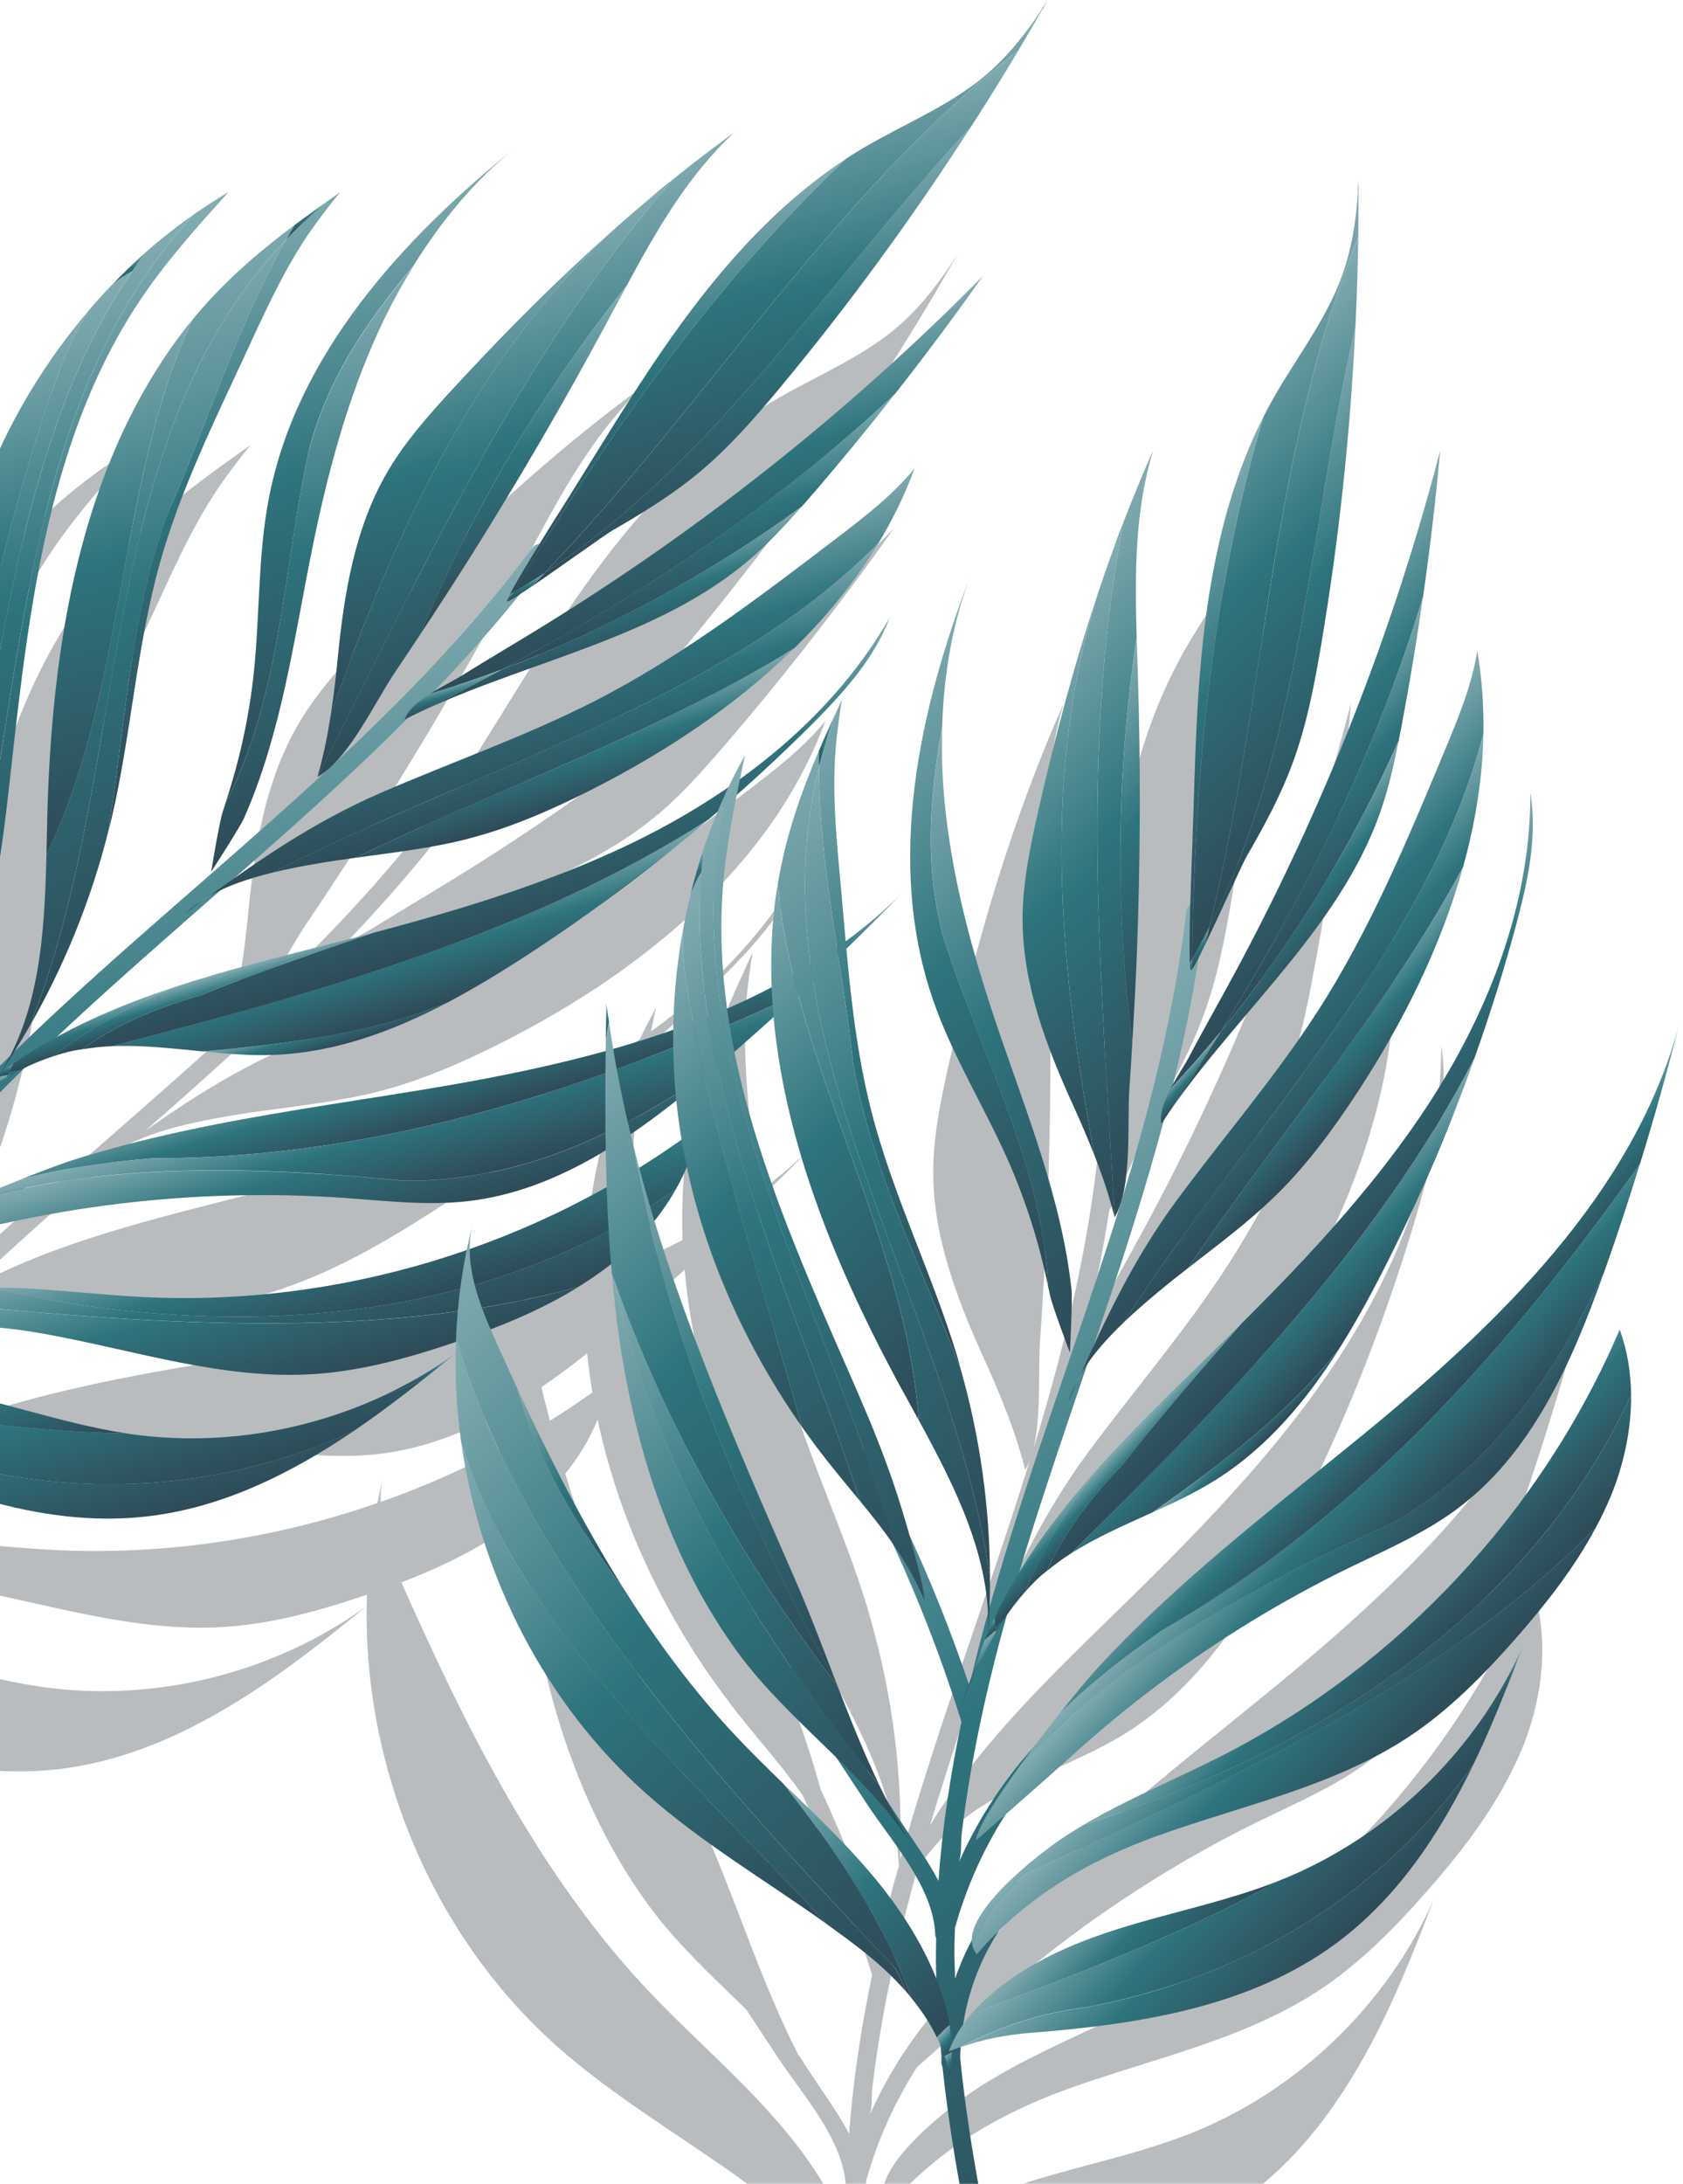
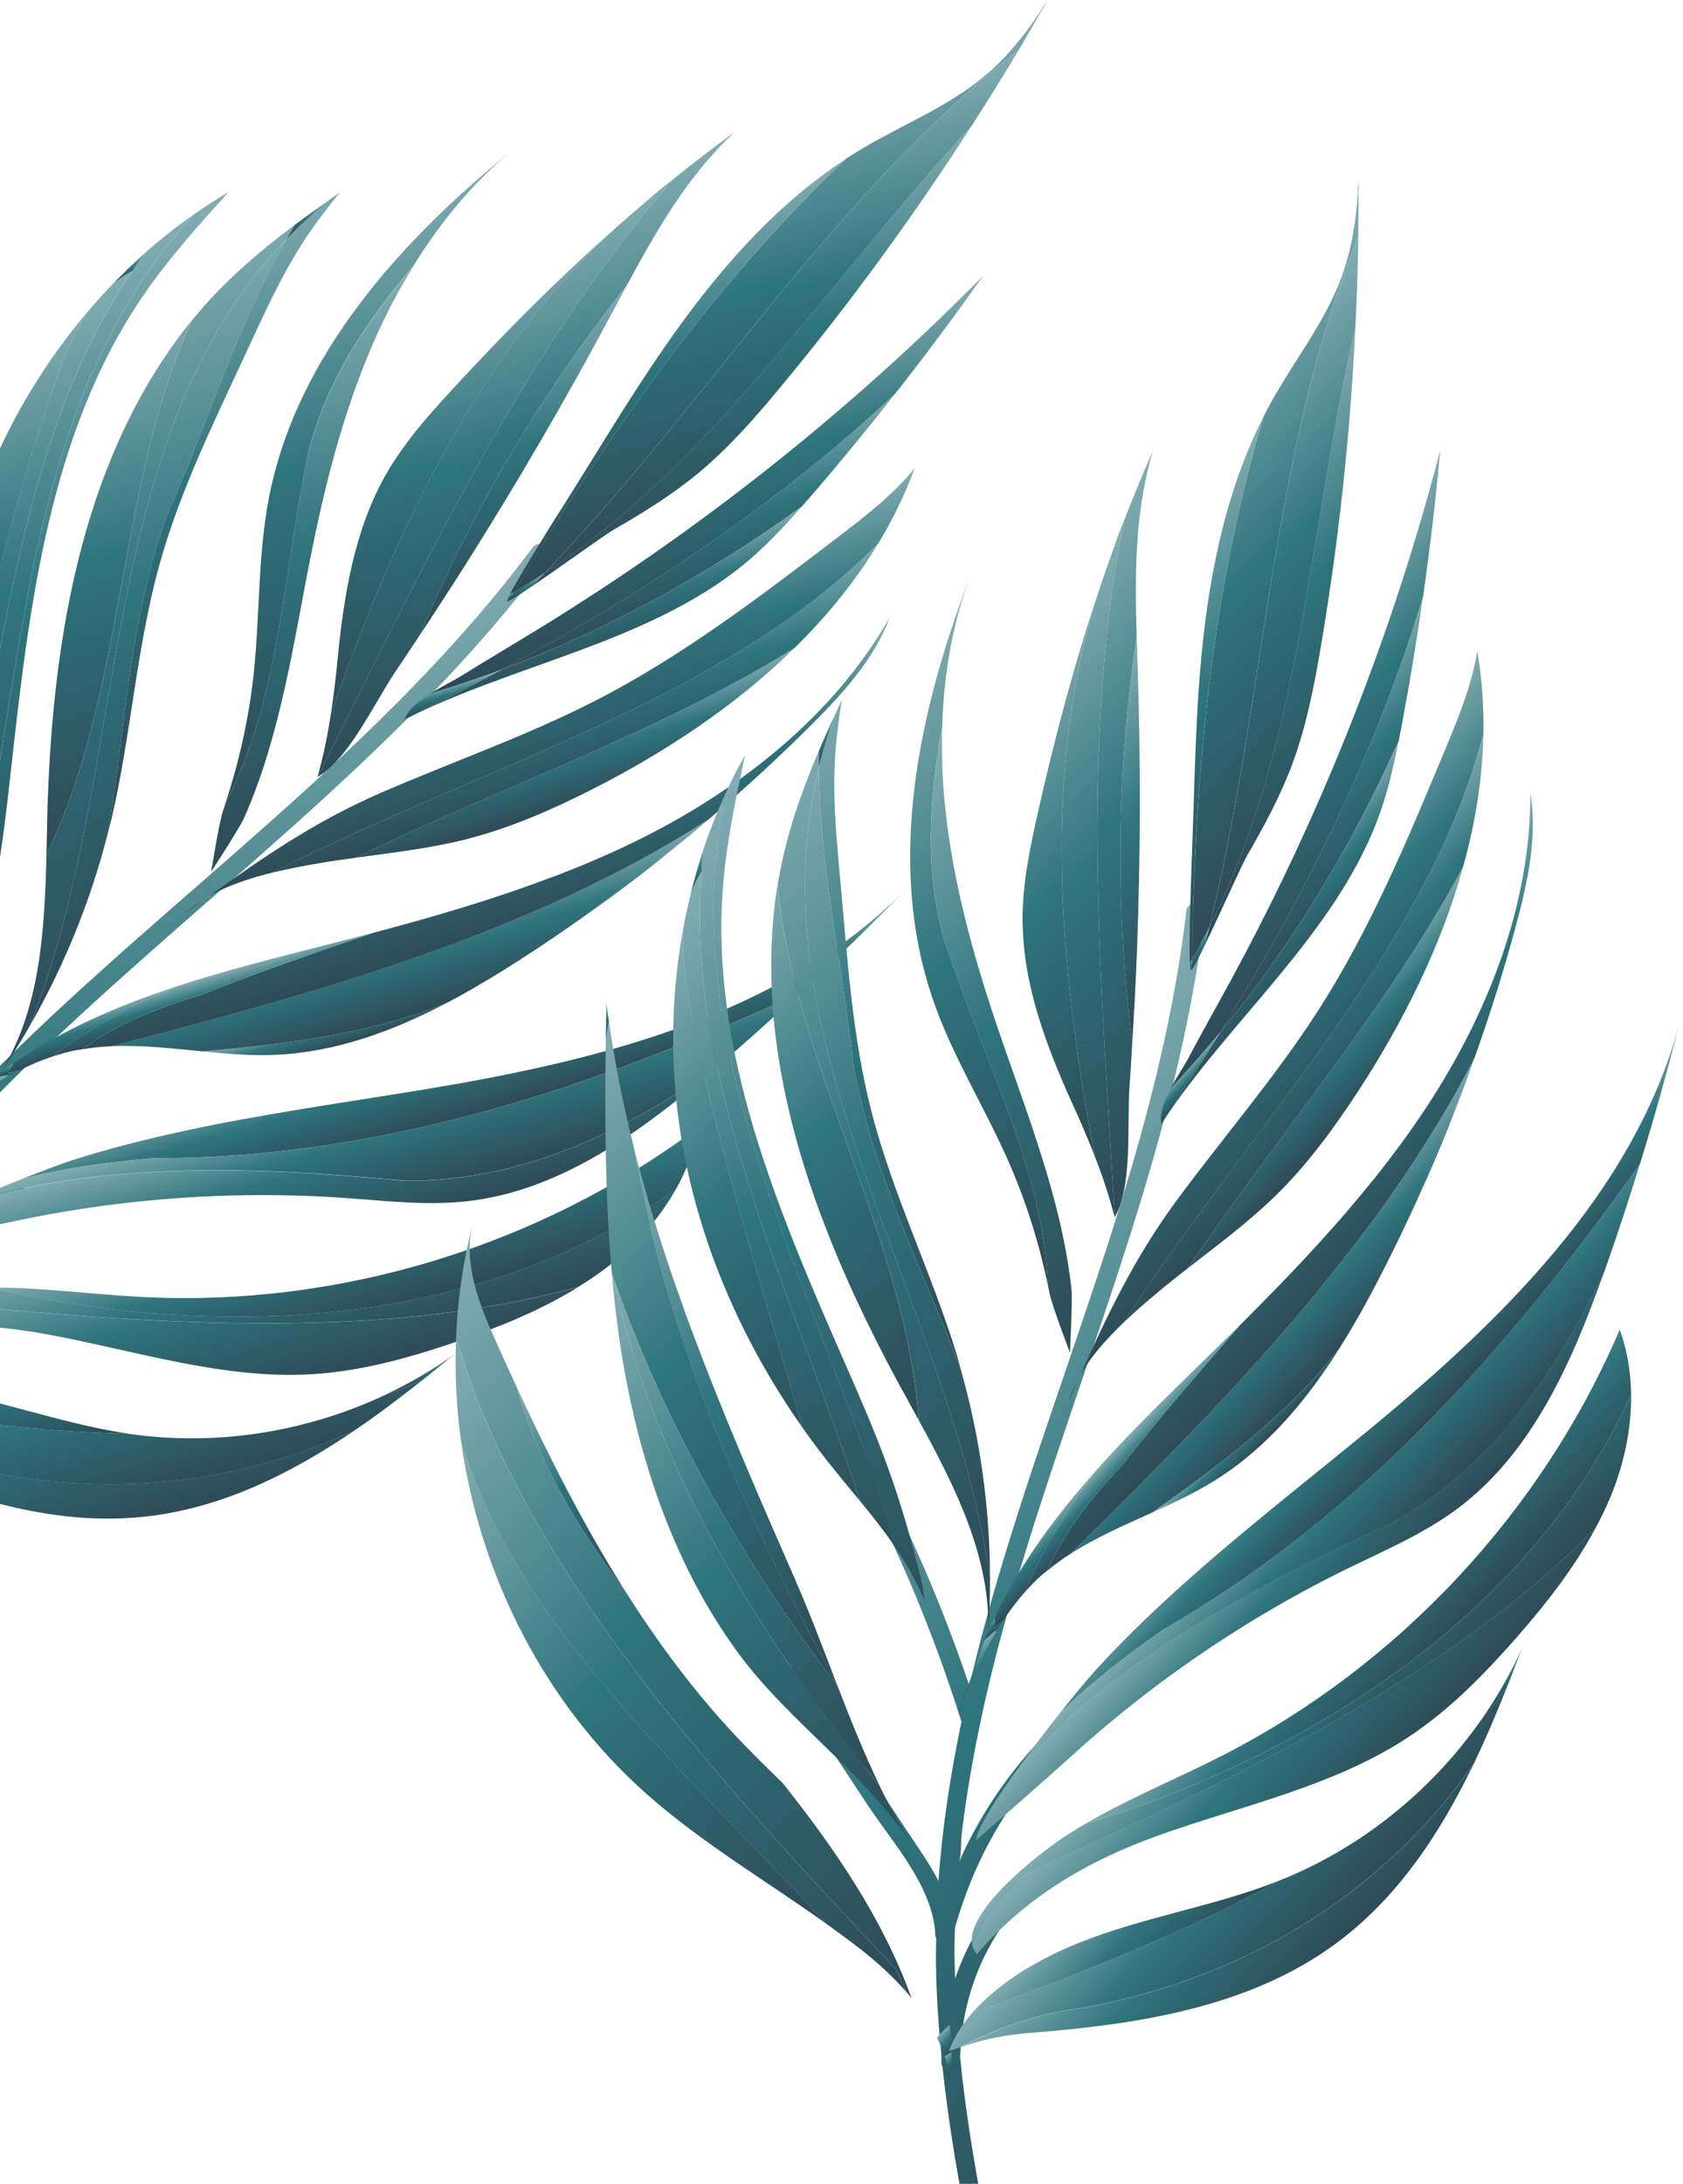
<svg xmlns="http://www.w3.org/2000/svg" width="273" height="354" viewBox="0 0 273 354" fill="none">
  <g style="mix-blend-mode:multiply" opacity="0.38">
-     <path d="M206.307 273.822C196.223 282.087 185.915 290.105 176.256 298.878C171.615 303.093 167.117 307.462 162.913 312.103C161.992 313.118 159.855 315.681 157.328 318.88C156.041 320.51 154.648 322.317 153.266 324.147C148.177 329.779 144.068 336.073 141.021 342.957C141.553 341.752 141.352 339.615 141.517 338.281C141.73 336.498 141.966 334.726 142.238 332.955C143.761 322.801 146.052 312.788 148.815 302.905C149.747 301.547 150.739 300.248 151.826 299.02C152.581 298.17 153.372 297.343 154.222 296.564C154.577 296.245 154.955 295.973 155.321 295.666C156.572 294.639 157.871 293.671 159.241 292.809C163.374 290.188 167.931 288.204 172.465 286.149C175.961 284.567 179.432 282.938 182.656 280.919C191.063 275.652 197.486 267.965 202.835 259.499C205.256 255.662 207.464 251.671 209.518 247.668C211.537 243.759 213.438 239.792 215.28 235.789C218.126 229.59 220.736 223.285 223.121 216.897C223.664 215.433 224.184 213.957 224.715 212.493C227.254 205.372 229.521 198.158 231.481 190.861C233.346 183.87 234.964 176.585 233.771 169.453C233.866 187.554 226.947 205.16 217.028 220.297C214.064 224.82 210.817 229.13 207.416 233.321C201.04 241.15 194.015 248.494 186.824 255.638C184.994 257.456 183.163 259.263 181.31 261.058C175.24 266.974 169.041 272.96 163.374 279.324C158.721 284.543 154.435 290.022 150.857 295.903C154.27 284.532 158.119 273.279 161.945 262.014C163.586 259.653 165.629 257.433 167.754 255.402C169.655 253.584 171.615 251.907 173.398 250.419C174.969 249.108 176.586 247.833 178.204 246.57C183.104 242.756 188.111 239.06 192.539 234.703C197.604 229.732 201.831 223.97 205.728 218.03C213.084 206.801 219.295 194.368 222.873 181.462C224.833 174.401 226.026 167.198 226.155 159.96C226.238 155.473 225.931 150.962 225.164 146.475C224.278 152.072 222.082 157.362 219.897 162.605C213.828 177.187 207.712 191.864 199.127 205.136C192.267 215.74 183.99 225.316 176.492 235.447C172.95 240.229 170.045 245.047 167.435 249.982C165.841 253.005 164.354 256.087 162.889 259.216C166.998 247.101 170.99 234.951 174.284 222.624C185.1 206.305 201.761 192.632 208.881 174.141C210.498 169.949 211.526 165.557 212.399 161.141C212.565 160.314 212.73 159.499 212.883 158.673C214.218 151.706 215.363 144.704 216.367 137.678C217.489 129.814 218.433 121.915 219.142 114.004C211.408 143.712 200.048 172.488 185.419 199.48C183.116 203.719 180.731 207.923 178.476 212.186C177.826 213.414 176.74 215.078 175.772 216.814C177.437 210.036 178.853 203.188 179.928 196.257C180.235 195.643 180.589 194.934 180.979 194.131C183.423 189.066 187.036 181.001 187.709 179.844C190.52 174.979 193.212 170.032 195.16 164.765C197.439 158.637 198.679 152.19 199.777 145.755C202.682 128.61 204.547 111.288 205.374 93.919C205.61 89.09 205.775 84.248 205.846 79.407C205.881 76.845 205.881 74.294 205.881 71.732C205.881 71.153 205.881 70.575 205.881 69.996C205.858 70.622 205.822 71.26 205.787 71.886C205.515 76.585 204.807 81.285 203.201 85.713C200.568 92.974 195.656 99.15 191.877 105.892C191.37 106.801 190.886 107.71 190.425 108.631C183.978 121.384 181.321 135.825 180.164 150.1C179.314 160.656 179.231 171.248 178.783 181.816C178.759 182.312 178.665 184.744 178.594 187.578C178.24 187.814 177.98 188.18 177.909 188.7C176.067 204.522 172.229 219.825 167.612 234.927C168.947 229.567 168.368 221.962 168.711 217.286C168.888 214.854 169.029 212.41 169.171 209.977C169.466 205.042 169.738 200.118 169.927 195.182C170.494 180.151 170.541 165.096 170.069 150.053C170.009 148.128 169.939 146.18 169.88 144.244C169.573 134.018 169.561 123.734 172.56 114.004C170.824 117.841 169.242 121.738 167.731 125.658C167.022 127.477 166.349 129.307 165.688 131.149C165.074 132.837 164.495 134.538 163.917 136.238C159.867 148.223 156.608 160.491 153.833 172.83C152.569 178.474 151.389 184.201 151.377 189.987C151.377 200.449 155.203 210.509 159.524 220.026C160.776 222.777 161.957 225.505 163.031 228.256C164.306 231.515 165.44 234.821 166.302 238.292C166.302 238.281 166.314 238.257 166.325 238.245C166.644 237.702 166.904 237.1 167.14 236.439C160.422 258.177 152.18 279.525 146.016 301.429C146.063 299.823 146.087 298.205 146.087 296.599C146.052 285.276 144.469 273.964 141.387 263.065C141.163 262.274 140.962 261.471 140.726 260.68C136.653 247.325 130.335 234.691 126.864 221.159C124.644 212.516 123.617 203.648 122.79 194.757C125.919 191.723 129.025 188.653 132.071 185.524C129.131 188.464 125.99 191.132 122.684 193.553C122.424 190.648 122.176 187.743 121.916 184.839C121.184 176.703 120.311 168.497 121.255 160.373C121.432 158.838 121.68 156.689 122.082 154.386C121.822 154.941 121.574 155.485 121.326 156.04C120.299 158.259 119.295 160.467 118.35 162.699C115.422 169.559 112.954 176.597 111.691 184.319C111.573 185.075 111.443 185.831 111.337 186.61C110.723 191.416 110.546 196.221 110.723 201.004C108.361 202.243 105.941 203.389 103.485 204.463C102.587 197.969 102.292 191.404 102.811 184.78C103.201 179.738 104.063 174.755 105.055 169.796C109.211 166.123 113.261 162.333 117.182 158.413C122.294 153.3 127.336 147.798 129.875 141.02C123.912 151.458 115.375 160.149 105.598 167.198C105.858 165.934 106.129 164.659 106.401 163.396C105.456 165.061 104.594 166.761 103.768 168.485C99.352 171.531 94.711 174.259 89.941 176.668C85.112 179.1 80.141 181.214 75.099 183.127C65.652 186.716 55.911 189.562 46.111 192.148C43.619 192.809 41.128 193.458 38.624 194.084C30.406 196.174 22.046 198.252 13.958 200.921C7.322 203.105 0.875 205.703 -5.182 209.009C3.449 200.885 12.399 193.081 21.326 185.264C23.947 184.024 26.828 183.115 29.71 182.406C32.26 181.78 34.799 181.308 37.089 180.919C39.109 180.564 41.139 180.269 43.17 179.998C49.322 179.147 55.51 178.451 61.52 176.904C68.392 175.133 74.933 172.263 81.274 169.075C93.259 163.03 104.854 155.378 114.419 145.991C119.649 140.855 124.29 135.211 128.021 129.012C130.335 125.162 132.331 121.112 133.901 116.838C130.324 121.242 125.778 124.725 121.279 128.161C108.727 137.749 96.081 147.396 82.018 154.587C70.777 160.338 58.816 164.482 47.256 169.5C41.789 171.874 36.877 174.59 32.142 177.553C29.249 179.372 26.415 181.285 23.593 183.28C33.217 174.838 42.745 166.324 51.767 157.303C69.301 148.589 90.567 145.082 105.976 132.637C109.471 129.815 112.565 126.52 115.528 123.143C116.083 122.517 116.638 121.891 117.182 121.254C121.822 115.881 126.321 110.403 130.701 104.817C135.613 98.571 140.372 92.207 144.953 85.713C123.392 107.569 99.163 126.792 72.997 142.838C68.888 145.365 64.72 147.798 60.622 150.36C59.441 151.092 57.682 151.978 55.982 152.993C60.811 147.963 65.452 142.756 69.844 137.301C70.423 136.935 71.084 136.486 71.816 135.99C76.468 132.825 83.636 127.654 84.793 126.981C89.658 124.182 94.463 121.23 98.785 117.653C103.815 113.484 108.125 108.525 112.293 103.495C123.392 90.105 133.665 76.042 143.076 61.412C145.697 57.338 148.26 53.241 150.739 49.085C152.05 46.889 153.337 44.669 154.612 42.449C154.896 41.941 155.203 41.457 155.486 40.949C155.155 41.481 154.813 42.012 154.459 42.543C151.861 46.475 148.909 50.195 145.308 53.218C139.392 58.189 132.048 61.081 125.4 65.025C124.502 65.557 123.629 66.112 122.767 66.667C110.805 74.483 101.276 85.653 93.141 97.449C87.119 106.164 81.746 115.291 76.079 124.218C75.807 124.643 74.52 126.697 73.032 129.106C72.607 129.13 72.194 129.319 71.875 129.744C62.382 142.496 51.424 153.796 39.9 164.541C43.702 160.55 46.996 153.737 49.606 149.888C50.975 147.869 52.322 145.826 53.667 143.795C56.395 139.674 59.087 135.541 61.72 131.361C69.738 118.633 77.307 105.62 84.415 92.36C85.324 90.66 86.245 88.948 87.166 87.236C92.019 78.238 97.156 69.311 104.618 62.404C101.206 64.86 97.876 67.434 94.605 70.079C93.082 71.307 91.582 72.547 90.094 73.81C88.725 74.967 87.367 76.148 86.021 77.329C76.516 85.677 67.553 94.663 58.981 103.967C55.061 108.218 51.176 112.587 48.271 117.593C43.041 126.65 41.317 137.277 40.301 147.68C40.006 150.691 39.663 153.643 39.215 156.571C38.684 160.031 38.01 163.455 37.019 166.891C37.03 166.891 37.042 166.867 37.066 166.867C37.55 166.596 38.034 166.241 38.506 165.852C21.846 181.273 4.087 195.631 -12.184 211.477C-11.322 210.096 -10.484 208.69 -9.669 207.273C-4.037 197.449 0.261 186.858 3.036 175.888C3.237 175.085 3.461 174.294 3.65 173.491C6.803 159.889 7.664 145.79 11.419 132.341C14.714 120.557 20.157 109.505 25.305 98.406C28.741 90.99 32.095 83.457 36.971 76.892C37.892 75.652 39.179 73.916 40.679 72.122C40.183 72.476 39.687 72.818 39.191 73.173C37.196 74.578 35.224 75.995 33.276 77.447C27.301 81.922 21.645 86.775 16.697 92.833C16.213 93.423 15.717 94.025 15.245 94.639C-1.652 116.791 -6.127 145.956 -6.824 173.798C-6.871 175.676 -6.906 177.565 -6.954 179.466C-7.225 190.778 -7.851 202.338 -12.881 212.15C-13.365 212.634 -13.873 213.095 -14.357 213.579C-16.376 215.586 -18.36 217.641 -20.32 219.707L-21.371 220.593C-19.671 212.103 -18.419 203.566 -17.64 194.97C-16.695 191.262 -15.833 187.543 -15.16 183.776C-14.074 177.754 -13.401 171.673 -12.716 165.604C-9.752 138.895 -6.446 110.958 8.763 88.794C12.86 82.831 17.713 77.447 22.566 72.075C20.606 73.232 18.705 74.472 16.839 75.77C14.171 77.648 11.608 79.667 9.164 81.816C7.239 83.504 5.409 85.311 3.638 87.165C2.375 88.475 1.158 89.822 -0.022 91.203C-6.835 99.15 -12.385 108.206 -16.352 117.9C-23.177 134.561 -25.503 152.91 -23.91 170.858C-23.697 173.243 -23.425 175.629 -23.071 177.99C-22.67 180.694 -22.197 183.398 -21.749 186.102C-21.288 188.901 -20.887 191.699 -20.639 194.509C-21.524 204.345 -23.024 214.087 -25.126 223.769L-25.563 224.135C-25.421 224.017 -25.279 223.911 -25.137 223.793C-25.244 224.277 -25.338 224.773 -25.445 225.257C-31.242 231.739 -36.697 238.529 -41.574 245.72C-41.409 242.319 -41.786 238.836 -41.987 235.341C-42.082 233.711 -42.176 232.093 -42.282 230.464C-42.235 229.519 -42.176 228.575 -42.105 227.618C-41.68 221.868 -40.83 215.988 -39.909 210.166C-39.885 210.048 -39.874 209.93 -39.85 209.812C-38.894 203.708 -37.878 197.662 -37.24 191.912C-34.477 167.044 -31.62 141.858 -24.783 117.9C-22.894 111.288 -20.686 104.77 -18.112 98.37C-17.734 97.438 -17.38 96.517 -16.99 95.584C-18.017 97.308 -19.056 99.032 -20.084 100.767C-26.377 111.347 -32.541 122.033 -37.76 133.144C-37.878 133.404 -37.996 133.676 -38.114 133.935C-39.649 137.23 -41.125 140.548 -42.459 143.937C-49.178 160.893 -53.145 179.277 -51.174 197.402C-50.359 204.959 -48.009 212.457 -45.919 219.955C-45.73 223.049 -45.553 226.142 -45.364 229.248C-44.927 236.628 -42.778 246.18 -46.356 253.017C-46.462 253.229 -46.521 253.43 -46.533 253.631C-47.301 254.918 -48.08 256.193 -48.8 257.504C-49.119 258.082 -49.426 258.661 -49.733 259.239C-49.367 256.736 -49.214 254.174 -49.214 251.671C-49.214 248.565 -49.462 245.531 -49.851 242.72C-50.949 234.774 -53.264 227.087 -55.472 219.365C-56.452 215.929 -57.408 212.493 -58.223 209.021C-60.502 199.28 -61.635 189.373 -62.025 179.395C-62.497 167.115 -61.836 154.729 -60.738 142.437C-60.49 139.65 -60.218 136.864 -59.923 134.089C-59.25 127.571 -58.27 120.545 -53.724 115.822C-58.069 120.238 -61.895 125.127 -65.201 130.334C-68.236 135.116 -70.834 140.17 -72.959 145.424C-81.201 165.805 -82.441 189.089 -75.439 209.966C-71.636 221.289 -65.709 231.763 -60.773 242.638C-59.77 244.846 -58.79 247.066 -57.892 249.333C-56.688 252.356 -55.696 255.473 -55.058 258.625C-54.964 259.086 -54.893 259.558 -54.822 260.019C-54.409 262.546 -54.244 265.096 -54.444 267.647C-54.48 268.083 -54.527 268.52 -54.574 268.945C-54.846 269.524 -55.117 270.103 -55.377 270.681C-55.542 270.941 -55.708 271.201 -55.873 271.472C-56.015 271.708 -56.062 271.945 -56.074 272.169C-62.651 286.964 -67.551 302.515 -72.416 317.936C-73.006 319.801 -70.09 320.663 -69.499 318.798C-64.564 303.129 -59.581 287.342 -52.815 272.346C-52.52 271.862 -52.201 271.378 -51.882 270.906C-48.056 271.614 -44.502 272.842 -40.842 274.59C-25.197 282.076 -8.229 288.7 9.022 286.834C21.432 285.488 32.685 279.903 43.111 272.818C46.855 270.28 50.479 267.529 54.034 264.73C55.852 263.29 57.659 261.837 59.441 260.373C55.734 263.065 51.767 265.368 47.61 267.292C34.81 273.22 20.287 275.452 6.33 273.385C6.271 273.385 6.212 273.362 6.153 273.35C-4.946 271.685 -15.55 267.493 -26.661 265.875C-33.037 264.943 -41.113 264.765 -47.726 267.127C-48.399 267.363 -49.048 267.647 -49.686 267.942C-46.226 263.656 -41.987 260.208 -37.087 257.704C-27.192 255.189 -17.191 255.39 -6.954 257.256C7.417 259.877 21.657 264.636 36.239 263.738C44.162 263.254 51.885 261.093 59.406 258.543C59.441 258.531 59.477 258.519 59.524 258.507C59.335 263.927 59.619 269.359 60.374 274.731C63.444 296.505 74.012 317.275 90.52 331.857C99.47 339.768 109.837 345.861 119.567 352.804C121.539 354.221 123.499 355.65 125.412 357.15C127.962 359.169 130.394 361.365 132.508 363.785C132.815 364.14 133.11 364.506 133.405 364.872C135.023 366.855 136.452 368.981 137.55 371.283C137.739 371.673 137.916 372.074 138.081 372.476C138.14 373.114 138.188 373.751 138.258 374.377C138.258 374.684 138.235 374.991 138.235 375.31C138.235 375.593 138.306 375.818 138.412 376.018C140.124 392.124 143.655 408.041 147.161 423.828C147.587 425.741 150.538 425.021 150.113 423.119C146.547 407.085 142.958 390.92 141.317 374.554C141.328 373.976 141.364 373.409 141.399 372.842C145.071 371.543 148.755 370.823 152.806 370.504C170.092 369.158 188.111 366.395 202.103 356.158C212.175 348.79 219.118 338.316 224.609 326.957C226.581 322.883 228.34 318.692 230.017 314.488C230.879 312.327 231.717 310.166 232.52 308.017C230.654 312.197 228.375 316.188 225.742 319.931C217.63 331.468 206.165 340.666 193.046 345.861C192.987 345.885 192.94 345.897 192.881 345.92C182.431 350.029 171.155 351.706 160.729 355.862C154.742 358.248 147.657 362.132 143.111 367.481C142.651 368.024 142.226 368.591 141.813 369.17C142.663 363.726 144.611 358.614 147.598 353.997C154.907 346.865 163.669 342.036 173.469 338.529C187.225 333.605 201.938 330.594 214.111 322.529C220.724 318.148 226.344 312.41 231.575 306.447C236.405 300.945 240.974 295.111 244.41 288.676C245.308 287 246.146 285.276 246.878 283.516C249.003 278.333 250.231 272.677 250.172 267.08C250.137 263.467 249.57 259.889 248.33 256.476C235.72 286.043 212.47 310.946 183.836 325.552C176.421 329.33 168.64 332.483 161.484 336.698C160.221 337.442 158.969 338.222 157.741 339.048C154.435 341.292 143.218 349.829 143.229 355.461C142.155 357.468 141.246 359.558 140.525 361.707C140.478 360.16 140.407 358.614 140.407 357.055C140.407 355.851 140.466 354.646 140.502 353.454C142.391 346.794 145.166 340.678 148.767 335.057C152.558 331.727 157.434 327.429 159.052 325.953C163.574 321.832 168.286 317.924 173.174 314.252C182.951 306.907 193.424 300.484 204.417 295.123C210.333 292.242 216.449 289.621 221.751 285.724C234.102 276.656 240.596 261.802 245.745 247.337C245.804 247.172 245.863 246.995 245.933 246.829C247.953 241.138 249.83 235.388 251.613 229.614C253.939 222.08 256.088 214.488 258.013 206.848C250.621 234.538 228.541 255.614 206.366 273.775L206.307 273.822ZM145.225 304.44C144.481 307.191 143.796 309.954 143.135 312.729L142.674 314.016C139.9 305.821 136.712 297.804 133.087 289.963C132.059 286.279 130.926 282.631 129.639 279.029C127.572 273.279 125.116 267.67 122.66 262.073C115.481 245.731 108.184 228.834 104.689 211.477C106.826 209.611 108.952 207.734 111.053 205.833C112.931 226.874 121.621 247.443 131.859 266.23C132.756 267.883 133.665 269.536 134.586 271.201C140.006 281.131 145.249 291.427 145.815 302.432C145.626 303.105 145.438 303.767 145.26 304.44H145.225ZM95.621 222.6C95.762 223.639 95.928 224.678 96.093 225.717C93.849 227.311 91.547 228.846 89.209 230.299C88.902 229.141 88.595 227.984 88.3 226.827C88.134 226.178 87.993 225.516 87.827 224.855C90.366 223.131 92.822 221.289 95.243 219.388C95.349 220.463 95.467 221.537 95.609 222.6H95.621ZM-34.466 241.079C-33.391 239.65 -32.293 238.233 -31.183 236.828C-24.783 228.799 -17.793 221.277 -10.46 214.098C-8.973 213.39 -7.461 212.764 -5.903 212.245C-4.816 211.89 -3.718 211.56 -2.596 211.324C-2.136 211.229 -1.664 211.17 -1.203 211.099C0.403 210.828 2.009 210.65 3.614 210.591C8.503 210.391 13.45 210.957 18.398 211.442C22.212 211.819 26.037 212.15 29.84 212.008C39.758 211.654 49.169 208.206 58.025 203.566C62.039 201.452 65.948 199.102 69.738 196.67C73.446 194.297 77.082 191.817 80.672 189.267C86.233 185.323 91.653 181.166 96.908 176.833C98.112 175.841 99.305 174.826 100.485 173.81C100.993 173.385 101.477 172.948 101.985 172.511C101.147 174.519 100.344 176.538 99.659 178.604C98.844 181.037 98.159 183.504 97.545 185.996C97.108 187.755 96.719 189.538 96.388 191.321C95.361 196.8 94.829 202.361 94.747 207.947C91.547 209.08 88.288 210.107 84.993 211.04C84.746 209.552 84.509 208.076 84.297 206.577C84.155 205.585 84.002 204.605 83.872 203.613C83.836 205.62 83.813 207.64 83.789 209.647C83.789 210.225 83.777 210.804 83.766 211.383C73.942 214.11 63.822 216.058 53.868 217.688C40.998 219.802 28.056 221.584 15.304 224.347C9.188 225.67 3.107 227.205 -2.868 229.118C-4.179 229.531 -7.308 230.688 -11.086 232.188C-13.023 232.955 -15.124 233.817 -17.238 234.715C-24.464 237.053 -31.16 240.441 -37.252 244.881C-36.19 244.102 -35.292 242.154 -34.477 241.079H-34.466ZM-44.892 256.772C-44.29 255.733 -43.64 254.717 -43.014 253.69C-38.079 248.896 -32.659 244.976 -26.755 241.929C-21.796 240.937 -15.349 239.65 -13.188 239.166C-7.213 237.856 -1.18 236.84 4.89 236.108C17.028 234.644 29.308 234.325 41.505 235.175C48.071 235.636 54.671 236.439 61.213 235.718C69.313 234.821 76.787 231.68 83.777 227.453C83.813 229.448 83.86 231.432 83.931 233.428C76.834 237.419 69.395 240.784 61.72 243.476C61.72 242.142 61.85 240.808 62.181 239.485C61.827 240.867 61.508 242.248 61.224 243.641C44.339 249.51 26.333 252.167 8.467 251.234C0.155 250.797 -8.158 249.628 -16.471 249.711C-17.947 249.722 -19.411 249.77 -20.887 249.876C-24.878 250.159 -38.846 251.942 -41.657 256.831C-43.593 258.035 -45.423 259.381 -47.124 260.881C-46.392 259.511 -45.683 258.141 -44.904 256.795L-44.892 256.772ZM129.025 347.432C124.101 341.103 118.244 335.6 112.47 330.015C109.908 327.536 107.357 325.032 104.913 322.435C98.065 315.137 92.125 307.132 86.8 298.689C80.247 288.298 74.615 277.246 69.431 266.041C68.25 263.502 67.093 260.952 65.959 258.413C65.676 257.787 65.393 257.149 65.121 256.5C70.069 254.599 74.91 252.391 79.385 249.604C81.002 248.601 82.585 247.538 84.108 246.369C84.297 246.227 84.474 246.074 84.663 245.92C84.675 246.121 84.687 246.322 84.71 246.534C84.734 246.818 84.769 247.113 84.793 247.396C85.112 251.021 85.501 254.623 86.033 258.224C88.701 276.266 94.463 294.167 105.232 308.879C109.719 315.008 115.505 320.333 121.066 325.764C122.778 328.35 124.479 330.936 126.191 333.534C130.265 339.709 136.9 346.9 137.219 354.611C137.219 354.847 137.29 355.06 137.373 355.237C137.349 356.736 137.314 358.224 137.349 359.724C137.349 360.385 137.385 361.034 137.408 361.695C136.475 359.346 135.33 357.055 134.067 354.871C132.508 352.19 130.772 349.675 129.037 347.432H129.025ZM137.739 345.908C136.18 342.886 134.114 340.052 132.177 337.124C131.28 335.766 130.383 334.408 129.485 333.05C129.048 332.211 128.635 331.361 128.21 330.499C125.707 325.304 123.499 319.79 121.373 314.287C121.326 314.169 121.291 314.063 121.243 313.945C119.024 308.171 116.875 302.444 114.548 297.142C106.188 278.073 97.781 258.779 91.689 238.906C92.987 237.289 94.156 235.577 95.172 233.782C95.845 232.601 96.412 231.373 96.943 230.122C100.155 245.224 106.684 259.582 115.576 272.24C116.957 274.2 118.386 276.125 119.874 278.002C121.574 280.151 123.345 282.253 125.081 284.366C126.876 286.563 128.635 288.782 130.241 291.097C134.385 300.059 137.975 309.245 140.998 318.68L140.809 319.211C140.868 319.046 140.939 318.869 141.01 318.703C141.163 319.176 141.328 319.648 141.47 320.12C139.687 328.634 138.365 337.242 137.739 345.908Z" fill="#475058" />
-   </g>
+     </g>
  <path d="M-55.047 277.825C-50.111 262.156 -45.128 246.369 -38.362 231.373C-33.261 223.073 -25.775 217.121 -16.435 214.158C-14.581 213.567 -15.29 210.615 -17.155 211.206C-23 213.06 -28.219 215.976 -32.647 219.861C-31.915 218.491 -31.207 217.121 -30.427 215.775C-29.825 214.736 -29.176 213.721 -28.55 212.694C-19.541 203.944 -8.914 198.087 3.307 195.135C5.208 194.675 4.488 191.723 2.587 192.183C-6.717 194.427 -15.207 198.359 -22.776 203.873C-21.713 203.094 -20.816 201.146 -20.001 200.071C-18.927 198.642 -17.828 197.225 -16.719 195.82C-9.339 186.551 -1.144 177.955 7.428 169.784C34.929 143.583 66.078 121.089 88.949 90.377C90.118 88.806 87.509 87.248 86.351 88.806C62.193 121.254 28.611 144.386 0.131 172.63C-2.266 175.015 -4.616 177.447 -6.93 179.915C-4.226 166.478 -2.644 152.899 -2.242 139.167C-2.183 137.206 -5.218 137.124 -5.277 139.084C-5.726 154.351 -7.627 169.418 -10.968 184.319C-16.766 190.802 -22.221 197.591 -27.098 204.782C-26.932 201.382 -27.31 197.898 -27.511 194.403C-28.113 184.367 -28.703 174.33 -29.306 164.305C-29.424 162.369 -32.458 162.263 -32.34 164.223C-31.868 172.252 -31.384 180.281 -30.912 188.31C-30.475 195.69 -28.326 205.243 -31.903 212.08C-32.01 212.292 -32.069 212.493 -32.081 212.694C-32.848 213.981 -33.627 215.256 -34.348 216.566C-36.733 220.864 -38.894 225.269 -40.913 229.732C-41.078 229.992 -41.243 230.252 -41.409 230.523C-41.55 230.759 -41.598 230.996 -41.609 231.22C-48.186 246.015 -53.087 261.566 -57.951 276.987C-58.542 278.852 -55.625 279.714 -55.035 277.849L-55.047 277.825Z" fill="url(#paint0_linear_1908_45352)" />
  <path d="M57.565 231.834C35.071 242.26 9.2 243.677 -16.86 234.42C-23.33 231.669 -30.356 230.181 -37.476 229.909C-33.627 230.618 -30.061 231.846 -26.377 233.605C-10.732 241.091 6.236 247.715 23.487 245.85C35.897 244.504 47.15 238.918 57.577 231.834H57.565Z" fill="url(#paint1_linear_1908_45352)" />
  <path d="M20.594 232.365C9.494 230.7 -1.109 226.509 -12.22 224.891C-18.596 223.958 -26.673 223.781 -33.285 226.143C-15.444 229.071 2.752 232.106 20.594 232.365Z" fill="url(#paint2_linear_1908_45352)" />
  <path d="M57.564 231.834C61.307 229.295 64.932 226.544 68.486 223.746C66.361 224.678 64.224 225.54 62.063 226.308C49.263 232.235 34.739 234.467 20.783 232.401C20.724 232.401 20.665 232.377 20.606 232.365C2.764 232.094 -15.432 229.059 -33.273 226.143C-35.552 226.957 -37.654 228.067 -39.449 229.567C-38.776 229.661 -38.138 229.791 -37.477 229.921C-30.345 230.181 -23.319 231.68 -16.86 234.432C9.199 243.689 35.07 242.272 57.564 231.846V231.834Z" fill="url(#paint3_linear_1908_45352)" />
  <path d="M73.883 219.389C70.175 222.081 66.208 224.383 62.051 226.308C64.212 225.541 66.349 224.679 68.475 223.746C70.293 222.305 72.1 220.853 73.883 219.389Z" fill="url(#paint4_linear_1908_45352)" />
  <path d="M-1.994 208.702C35.862 217.358 77.744 215.327 109.637 192.786C111.408 189.645 112.718 186.256 113.344 182.69C87.627 201.984 55.049 211.914 22.944 210.237C14.631 209.801 6.319 208.632 -1.994 208.714V208.702Z" fill="url(#paint5_linear_1908_45352)" />
  <path d="M-27.523 216.566C-23.189 213.142 -18.124 211.146 -13.365 210.957C23.144 214.488 60.74 217.688 93.837 208.584C95.455 207.58 97.037 206.518 98.561 205.349C103 201.924 106.897 197.638 109.636 192.773C77.755 215.314 35.861 217.345 -1.994 208.69C-3.47 208.702 -4.935 208.749 -6.411 208.856C-10.602 209.151 -25.811 211.099 -27.535 216.566H-27.523Z" fill="url(#paint6_linear_1908_45352)" />
  <path d="M73.847 217.558C80.778 215.209 87.65 212.446 93.849 208.596C60.752 217.7 23.156 214.5 -13.353 210.97C-18.124 211.158 -23.189 213.154 -27.511 216.578C-27.676 217.098 -27.723 217.641 -27.617 218.22C-16.093 214.169 -4.462 214.099 7.499 216.271C21.869 218.893 36.109 223.651 50.692 222.754C58.615 222.27 66.337 220.109 73.859 217.558H73.847Z" fill="url(#paint7_linear_1908_45352)" />
  <path d="M-6.186 195.206C-12.043 197.816 -17.309 200.508 -18.513 202.173C-18.513 202.173 -2.407 198.984 1.277 198.182C7.251 196.871 13.285 195.855 19.354 195.123C31.493 193.659 43.773 193.34 55.97 194.191C62.535 194.651 69.136 195.454 75.677 194.734C90.909 193.057 103.969 183.445 115.658 173.515C100.793 183.493 84.876 191.557 65.487 191.416C41.825 189.125 16.273 188.169 -6.198 195.23L-6.186 195.206Z" fill="url(#paint8_linear_1908_45352)" />
  <path d="M68.345 176.68C55.474 178.793 42.533 180.576 29.78 183.339C23.664 184.662 17.583 186.197 11.608 188.11C10.298 188.523 7.169 189.68 3.39 191.18C10.298 189.314 17.465 188.381 24.727 187.755C62.453 187.826 96.731 176.077 129.603 161.07C135.389 155.709 141.045 150.218 146.536 144.562C126.285 164.848 96.612 172.039 68.333 176.68H68.345Z" fill="url(#paint9_linear_1908_45352)" />
  <path d="M65.499 191.393C84.887 191.534 100.792 183.481 115.67 173.492C115.812 173.374 115.954 173.256 116.083 173.138C120.677 169.218 125.187 165.179 129.615 161.07C96.742 176.078 62.464 187.827 24.738 187.756C17.477 188.382 10.298 189.314 3.402 191.18C0.415 192.361 -2.974 193.766 -6.186 195.195C16.272 188.146 41.836 189.102 65.499 191.381V191.393Z" fill="url(#paint10_linear_1908_45352)" />
  <path d="M111.384 135.825C105.988 139.946 100.556 144.067 95.148 148.259C100.71 144.315 106.13 140.159 111.384 135.825Z" fill="url(#paint11_linear_1908_45352)" />
  <path d="M1.95 174.094C1.737 174.141 1.525 174.188 1.3 174.224C1.241 174.342 1.182 174.46 1.123 174.578C1.406 174.424 1.666 174.247 1.95 174.094Z" fill="url(#paint12_linear_1908_45352)" />
  <path d="M-11.074 183.198C-7.237 180.045 -3.198 177.01 1.123 174.578C1.182 174.46 1.241 174.342 1.3 174.224C0.545 174.377 -0.211 174.519 -0.955 174.684C-1.12 174.814 -1.285 174.92 -1.451 175.05L-11.086 183.186L-11.074 183.198Z" fill="url(#paint13_linear_1908_45352)" />
  <path d="M44.316 171C54.234 170.646 63.645 167.198 72.501 162.558C59.926 167.659 46.488 169.205 32.874 170.433C36.688 170.811 40.514 171.142 44.316 171Z" fill="url(#paint14_linear_1908_45352)" />
  <path d="M18.091 169.583C22.979 169.382 27.927 169.949 32.874 170.433C46.489 169.205 59.926 167.658 72.501 162.557C76.516 160.444 80.424 158.094 84.214 155.662C87.922 153.288 91.559 150.809 95.148 148.258C100.568 144.066 106 139.957 111.384 135.825C112.588 134.833 113.781 133.817 114.962 132.802C85.974 151.387 52.038 160.786 18.091 169.583Z" fill="url(#paint15_linear_1908_45352)" />
  <path d="M89.552 142.178C80.105 145.767 70.364 148.613 60.564 151.199C51.247 154.411 41.813 157.575 32.556 161.318C25.317 163.432 18.953 166.029 13.273 170.103C14.879 169.831 16.485 169.654 18.091 169.595C52.038 160.799 85.974 151.4 114.962 132.814C120.712 127.914 126.297 122.813 131.635 117.476C136.747 112.363 141.789 106.861 144.328 100.083C135.354 115.799 120.559 127.583 104.394 135.731C99.565 138.163 94.594 140.277 89.552 142.19V142.178Z" fill="url(#paint16_linear_1908_45352)" />
  <path d="M8.562 171.248C9.648 170.894 10.746 170.563 11.868 170.327C12.329 170.233 12.801 170.174 13.262 170.103C18.941 166.041 25.305 163.432 32.544 161.318C41.801 157.575 51.235 154.41 60.552 151.199C58.06 151.86 55.569 152.509 53.066 153.135C44.847 155.225 36.487 157.303 28.399 159.972C21.338 162.924 14.655 166.549 8.55 171.248H8.562Z" fill="url(#paint17_linear_1908_45352)" />
  <path d="M1.312 174.224C1.371 174.106 1.43 173.988 1.489 173.87C1.725 173.374 1.961 172.878 2.185 172.394C1.123 173.126 0.072 173.893 -0.956 174.684C-0.2 174.519 0.544 174.365 1.3 174.224H1.312Z" fill="url(#paint18_linear_1908_45352)" />
  <path d="M1.95 174.094C2.41 173.846 2.882 173.622 3.355 173.397C2.729 173.563 2.115 173.716 1.489 173.882C1.43 174 1.371 174.118 1.312 174.236C1.525 174.189 1.737 174.141 1.961 174.106L1.95 174.094Z" fill="url(#paint19_linear_1908_45352)" />
  <path d="M1.489 173.881C2.115 173.716 2.729 173.562 3.355 173.397C5.043 172.559 6.779 171.838 8.562 171.248C14.667 166.56 21.35 162.935 28.411 159.972C19.106 163.042 10.156 166.891 2.186 172.405C1.95 172.901 1.725 173.397 1.489 173.881Z" fill="url(#paint20_linear_1908_45352)" />
  <path d="M-5.926 159.11C-5.961 160.822 -6.079 162.581 -6.268 164.353C-5.737 163.018 -5.276 161.861 -5.04 161.035C-3.293 155.036 -1.758 148.979 -0.648 142.827C0.439 136.805 1.124 130.724 1.797 124.655C4.76 97.946 8.067 70.008 23.275 47.845C27.372 41.882 32.225 36.498 37.078 31.125C35.118 32.283 33.217 33.523 31.352 34.821C2.045 66.962 4.312 113.166 -6.044 154.611C-5.937 156.111 -5.878 157.61 -5.914 159.11H-5.926Z" fill="url(#paint21_linear_1908_45352)" />
  <path d="M21.445 43.961C21.74 43.807 22.012 43.642 22.319 43.488C22.012 43.63 21.74 43.807 21.445 43.961C2.423 71.626 -0.104 111.265 -7.248 145.165C-6.729 148.306 -6.268 151.447 -6.055 154.611C4.3 113.166 2.045 66.95 31.34 34.821C28.671 36.699 26.109 38.718 23.665 40.867C22.897 41.882 22.165 42.91 21.445 43.961Z" fill="url(#paint22_linear_1908_45352)" />
  <path d="M21.444 43.961C22.165 42.91 22.897 41.883 23.664 40.867C21.74 42.556 19.909 44.362 18.138 46.216C19.118 45.378 20.228 44.634 21.444 43.961Z" fill="url(#paint23_linear_1908_45352)" />
  <path d="M14.466 50.243C11.313 54.718 9.684 60.15 7.866 64.967C0.297 87.709 -3.682 107.947 -9.421 129.91C-9.208 132.295 -8.937 134.68 -8.583 137.042C-8.181 139.746 -7.709 142.45 -7.26 145.154C-0.116 111.253 2.422 71.615 21.433 43.949C20.217 44.611 19.107 45.366 18.127 46.205C16.863 47.515 15.647 48.861 14.466 50.243Z" fill="url(#paint24_linear_1908_45352)" />
  <path d="M-1.852 76.94C-8.677 93.6 -11.003 111.95 -9.409 129.897C-3.671 107.935 0.309 87.697 7.877 64.955C9.684 60.137 11.325 54.706 14.478 50.23C7.665 58.177 2.115 67.234 -1.852 76.928V76.94Z" fill="url(#paint25_linear_1908_45352)" />
  <path d="M46.441 38.812C38.495 52.616 33.583 68.922 27.1 83.505C20.948 100.414 20.311 118.066 17.524 134.928C17.725 134.125 17.949 133.334 18.138 132.531C21.291 118.928 22.153 104.83 25.907 91.381C29.202 79.597 34.645 68.544 39.793 57.445C43.229 50.03 46.583 42.497 51.459 35.931C52.38 34.692 53.667 32.956 55.167 31.161C54.671 31.515 54.175 31.858 53.679 32.212C51.058 34.314 48.661 36.51 46.441 38.812Z" fill="url(#paint26_linear_1908_45352)" />
  <path d="M46.442 38.812C48.662 36.51 51.071 34.302 53.68 32.212C51.684 33.617 49.713 35.034 47.764 36.486C47.304 37.242 46.879 38.045 46.442 38.812Z" fill="url(#paint27_linear_1908_45352)" />
  <path d="M4.82 166.325C10.452 156.5 14.75 145.909 17.525 134.939C20.312 118.078 20.949 100.425 27.101 83.517C33.584 68.922 38.496 52.627 46.442 38.824C14.726 71.744 21.61 124.289 4.82 166.336V166.325Z" fill="url(#paint28_linear_1908_45352)" />
  <path d="M7.535 138.517C7.228 151.057 6.519 163.904 -0.164 174.33C1.607 171.733 3.249 169.052 4.819 166.325C21.61 124.289 14.726 71.733 46.441 38.812C46.89 38.033 47.303 37.242 47.764 36.486C41.789 40.962 36.133 45.815 31.186 51.872C19.047 77.849 20.523 111.855 7.547 138.505L7.535 138.517Z" fill="url(#paint29_linear_1908_45352)" />
  <path d="M7.665 132.85C7.617 134.727 7.582 136.616 7.535 138.517C20.511 111.867 19.035 77.861 31.174 51.884C30.69 52.474 30.194 53.076 29.721 53.69C12.825 75.842 8.349 105.007 7.653 132.85H7.665Z" fill="url(#paint30_linear_1908_45352)" />
  <path d="M96.483 113.626C85.242 119.377 73.28 123.521 61.721 128.54C56.254 130.913 51.341 133.629 46.606 136.592C42.344 139.273 38.223 142.154 34.031 145.189C37.066 143.476 40.644 142.319 44.174 141.457C77.885 124.253 117.052 113.815 142.497 88.051C144.812 84.201 146.807 80.151 148.378 75.877C144.812 80.281 140.254 83.764 135.755 87.201C123.204 96.788 110.557 106.435 96.494 113.626H96.483Z" fill="url(#paint31_linear_1908_45352)" />
  <path d="M75.984 135.943C82.856 134.172 89.398 131.303 95.738 128.114C107.723 122.069 119.319 114.417 128.883 105.03C106.637 118.857 81.297 127.559 57.635 139.048C63.787 138.198 69.974 137.502 75.984 135.955V135.943Z" fill="url(#paint32_linear_1908_45352)" />
  <path d="M51.554 139.97C53.573 139.615 55.604 139.32 57.635 139.049C81.297 127.56 106.637 118.857 128.883 105.03C134.114 99.894 138.754 94.25 142.485 88.051C117.04 113.815 77.873 124.265 44.162 141.457C46.713 140.832 49.251 140.359 51.542 139.97H51.554Z" fill="url(#paint33_linear_1908_45352)" />
  <path d="M34.032 145.188C32.579 146.015 31.245 146.948 30.1 148.046C31.422 147.078 32.733 146.121 34.032 145.188Z" fill="url(#paint34_linear_1908_45352)" />
  <path d="M43.596 80.859C41.824 90.117 42.155 99.634 41.175 108.997C40.419 116.212 38.837 123.344 36.558 130.228C45.497 113.177 45.91 92.691 50.019 73.361C52.971 61.506 59.536 52.013 67.093 43.039C71.58 35.789 77.059 29.189 83.683 23.863C65.204 38.741 48.047 57.551 43.596 80.847V80.859Z" fill="url(#paint35_linear_1908_45352)" />
  <path d="M50.019 73.374C45.898 92.703 45.496 113.189 36.558 130.24C36.416 130.677 36.298 131.114 36.145 131.55C35.554 133.251 34.255 141.315 34.255 141.315C34.255 141.315 38.884 134.184 39.593 132.601C45.65 118.881 47.645 103.814 50.586 89.231C53.053 77.01 56.253 64.86 61.472 53.536C63.125 49.935 65.026 46.428 67.116 43.063C59.559 52.037 52.994 61.53 50.042 73.385L50.019 73.374Z" fill="url(#paint36_linear_1908_45352)" />
  <path d="M108.608 29.709C109.4 29.118 110.179 28.528 110.982 27.949C110.179 28.528 109.388 29.118 108.608 29.709C84.261 58 68.521 92.231 51.541 125.918C56.56 123.084 60.846 113.733 64.093 108.951C65.463 106.931 66.809 104.889 68.155 102.858C76.692 82.466 88.004 63.443 101.654 46.299C106.507 37.301 111.643 28.374 119.106 21.467C115.693 23.923 112.363 26.497 109.093 29.142C108.927 29.331 108.774 29.532 108.608 29.721V29.709Z" fill="url(#paint37_linear_1908_45352)" />
  <path d="M68.156 102.858C70.883 98.737 73.576 94.604 76.209 90.424C84.226 77.696 91.795 64.683 98.903 51.423C99.812 49.723 100.733 48.011 101.654 46.299C88.005 63.444 76.693 82.466 68.156 102.858Z" fill="url(#paint38_linear_1908_45352)" />
  <path d="M109.082 29.13C107.559 30.358 106.059 31.598 104.571 32.861C105.882 31.787 107.228 30.736 108.598 29.709C108.763 29.52 108.917 29.319 109.082 29.13Z" fill="url(#paint39_linear_1908_45352)" />
  <path d="M62.748 76.656C57.517 85.713 55.793 96.34 54.778 106.742C54.483 109.753 54.14 112.705 53.691 115.634C64.189 86.031 77.307 57.327 100.497 36.392C90.992 44.74 82.03 53.725 73.458 63.03C69.537 67.281 65.653 71.65 62.748 76.656Z" fill="url(#paint40_linear_1908_45352)" />
  <path d="M100.498 36.38C77.307 57.315 64.189 86.02 53.692 115.622C53.16 119.081 52.487 122.506 51.496 125.942C51.507 125.942 51.519 125.918 51.543 125.918C68.522 92.231 84.262 57.988 108.61 29.709C107.24 30.736 105.894 31.787 104.583 32.861C103.214 34.018 101.856 35.199 100.51 36.38H100.498Z" fill="url(#paint41_linear_1908_45352)" />
  <path d="M75.099 109.399C73.764 110.237 71.674 111.253 69.773 112.457C73.729 111.265 77.649 109.942 81.534 108.478C104.724 96.021 126.25 81.639 145.178 63.856C150.09 57.61 154.848 51.246 159.43 44.752C137.869 66.608 113.639 85.831 87.473 101.877C83.364 104.404 79.196 106.837 75.099 109.399Z" fill="url(#paint42_linear_1908_45352)" />
  <path d="M65.652 116.614C71.025 113.993 76.315 111.277 81.534 108.479C77.661 109.931 73.741 111.265 69.773 112.458C67.86 113.662 66.16 115.055 65.652 116.614Z" fill="url(#paint43_linear_1908_45352)" />
  <path d="M130.005 82.17C130.56 81.545 131.115 80.907 131.658 80.281C136.299 74.909 140.797 69.43 145.178 63.845C126.25 81.639 104.725 96.009 81.534 108.466C98.644 102.043 114.903 93.093 129.993 82.159L130.005 82.17Z" fill="url(#paint44_linear_1908_45352)" />
  <path d="M65.652 116.614C83.293 107.687 104.854 104.251 120.44 91.664C123.935 88.842 127.029 85.547 129.993 82.17C114.903 93.104 98.643 102.043 81.534 108.478C76.315 111.277 71.025 113.992 65.652 116.614Z" fill="url(#paint45_linear_1908_45352)" />
  <path d="M86.304 95.029C90.957 91.865 98.124 86.693 99.281 86.02C104.146 83.221 108.951 80.269 113.273 76.692C118.303 72.523 122.613 67.564 126.781 62.534C137.881 49.144 148.153 35.081 157.564 20.451C134.681 44.929 116.32 74.566 88.335 92.892C87.65 93.6 86.989 94.321 86.304 95.017V95.029Z" fill="url(#paint46_linear_1908_45352)" />
  <path d="M157.564 20.463C160.185 16.389 162.748 12.292 165.227 8.136C135.129 31.421 115.021 65.215 88.335 92.904C116.319 74.578 134.68 44.941 157.564 20.463Z" fill="url(#paint47_linear_1908_45352)" />
  <path d="M82.455 97.438C82.951 97.249 84.415 96.304 86.305 95.017C86.989 94.32 87.662 93.6 88.335 92.892C86.706 93.966 85.017 94.97 83.317 95.962C83.022 96.446 82.739 96.942 82.443 97.426L82.455 97.438Z" fill="url(#paint48_linear_1908_45352)" />
  <path d="M82.313 97.485C82.313 97.485 82.396 97.461 82.455 97.45C82.75 96.965 83.033 96.469 83.329 95.985C83.116 96.103 82.927 96.245 82.715 96.363C82.36 97.072 82.183 97.509 82.313 97.497V97.485Z" fill="url(#paint49_linear_1908_45352)" />
  <path d="M169.974 0C169.643 0.531 169.301 1.063 168.947 1.594C168.994 1.57 169.041 1.535 169.1 1.5C169.384 0.992 169.691 0.508 169.974 0Z" fill="url(#paint50_linear_1908_45352)" />
  <path d="M159.796 12.269C153.88 17.24 146.536 20.133 139.888 24.076C138.991 24.608 138.117 25.163 137.255 25.718C115.753 46.027 98.1 71.166 83.317 95.962C85.017 94.97 86.694 93.955 88.335 92.892C115.021 65.203 135.129 31.409 165.227 8.124C166.538 5.928 167.825 3.708 169.1 1.488C169.053 1.512 169.006 1.547 168.947 1.583C166.349 5.515 163.397 9.234 159.796 12.257V12.269Z" fill="url(#paint51_linear_1908_45352)" />
  <path d="M90.555 83.281C89.953 84.225 84.332 93.164 82.703 96.352C82.915 96.234 83.104 96.092 83.317 95.974C98.1 71.166 115.753 46.027 137.255 25.73C125.293 33.546 115.764 44.716 107.629 56.512C101.607 65.227 96.234 74.354 90.567 83.281H90.555Z" fill="url(#paint52_linear_1908_45352)" />
  <path d="M164.543 382.135C160.977 366.1 157.387 349.935 155.746 333.57C156.006 323.828 159.513 314.937 166.125 307.687C167.436 306.247 165.346 304.05 164.023 305.491C159.89 310.025 156.832 315.161 154.931 320.735C154.884 319.188 154.813 317.641 154.813 316.082C154.813 314.878 154.872 313.674 154.908 312.481C158.332 300.39 164.602 290.011 173.706 281.344C175.122 279.998 173.021 277.802 171.604 279.148C164.673 285.748 159.288 293.4 155.498 301.96C156.029 300.756 155.829 298.619 155.994 297.285C156.206 295.502 156.443 293.73 156.714 291.959C158.473 280.234 161.26 268.698 164.602 257.327C175.3 220.888 191.028 185.819 195.455 147.786C195.68 145.838 192.645 145.791 192.421 147.727C187.745 187.897 170.234 224.738 159.713 263.443C158.828 266.702 158.013 269.985 157.245 273.279C152.865 260.291 147.445 247.751 140.915 235.648C139.983 233.924 137.314 235.376 138.247 237.089C145.497 250.538 151.389 264.53 155.958 279.101C154.175 287.614 152.853 296.222 152.227 304.889C150.669 301.866 148.602 299.032 146.666 296.104C141.128 287.708 135.59 279.325 130.052 270.93C128.978 269.312 126.297 270.741 127.384 272.37C131.812 279.077 136.239 285.796 140.679 292.502C144.753 298.678 151.389 305.869 151.708 313.579C151.708 313.815 151.778 314.028 151.861 314.205C151.838 315.705 151.802 317.192 151.826 318.692C151.908 323.604 152.239 328.492 152.723 333.369C152.723 333.676 152.699 333.983 152.699 334.302C152.699 334.585 152.77 334.81 152.877 335.01C154.589 351.116 158.119 367.033 161.626 382.82C162.051 384.733 165.003 384.024 164.578 382.112L164.543 382.135Z" fill="url(#paint53_linear_1908_45352)" />
  <path d="M104.948 290.861C113.899 298.772 124.266 304.865 133.996 311.808C111.395 287.153 84.013 263.88 74.803 233.735C77.873 255.508 88.441 276.278 104.948 290.861Z" fill="url(#paint54_linear_1908_45352)" />
  <path d="M83.896 225.032C87.19 236.899 93.614 247.502 101.265 257.681C94.712 247.29 89.08 236.238 83.896 225.032Z" fill="url(#paint55_linear_1908_45352)" />
-   <path d="M154.022 328.256C153.207 323.273 151.105 318.326 148.519 313.862C146.961 311.182 145.225 308.667 143.489 306.423C138.565 300.094 132.709 294.592 126.935 289.007C135.519 299.799 143.229 311.087 147.834 323.875C149.452 325.859 150.881 327.984 151.979 330.287C152.64 329.508 153.313 328.823 154.01 328.256H154.022Z" fill="url(#paint56_linear_1908_45352)" />
  <path d="M119.378 281.427C112.53 274.141 106.591 266.124 101.265 257.681C93.614 247.503 87.19 236.899 83.896 225.033C82.715 222.494 81.558 219.943 80.425 217.405C77.744 211.418 75.088 204.853 76.658 198.489C75.111 204.487 74.237 210.627 73.978 216.791C85.077 254.965 117.525 289.739 145.285 319.129C145.899 320.286 146.442 321.526 146.95 322.801C147.257 323.155 147.552 323.521 147.847 323.887C143.242 311.099 135.52 299.799 126.947 289.019C124.385 286.539 121.834 284.036 119.39 281.438L119.378 281.427Z" fill="url(#paint57_linear_1908_45352)" />
  <path d="M73.977 216.791C73.741 222.446 74.013 228.126 74.804 233.747C84.014 263.88 111.384 287.165 133.996 311.819C135.968 313.236 137.928 314.665 139.841 316.165C142.392 318.184 144.824 320.38 146.938 322.801C146.43 321.525 145.887 320.286 145.273 319.128C117.513 289.739 85.065 254.965 73.966 216.791H73.977Z" fill="url(#paint58_linear_1908_45352)" />
  <path d="M153.219 333.298C153.609 333.062 154.01 332.837 154.4 332.613C154.4 331.161 154.258 329.708 154.022 328.256C153.314 328.823 152.641 329.508 151.991 330.287C152.452 331.255 152.877 332.247 153.231 333.286L153.219 333.298Z" fill="url(#paint59_linear_1908_45352)" />
  <path d="M154.4 332.613C153.998 332.838 153.608 333.062 153.219 333.298C153.573 334.337 153.856 335.424 154.069 336.533C154.293 335.246 154.4 333.936 154.4 332.625V332.613Z" fill="url(#paint60_linear_1908_45352)" />
  <path d="M239.026 285.972C224.762 306.258 203.071 320.427 175.878 325.457C168.9 326.319 162.075 328.539 155.77 331.869C159.454 330.558 163.161 329.838 167.223 329.519C184.51 328.173 202.528 325.41 216.52 315.173C226.593 307.805 233.535 297.331 239.026 285.972Z" fill="url(#paint61_linear_1908_45352)" />
  <path d="M207.299 304.936C196.849 309.045 185.572 310.721 175.146 314.878C169.159 317.263 162.075 321.148 157.529 326.497C174.438 320.097 191.712 313.626 207.299 304.936Z" fill="url(#paint62_linear_1908_45352)" />
  <path d="M239.026 285.972C240.998 281.899 242.757 277.707 244.434 273.503C243.064 275.381 241.636 277.199 240.16 278.935C232.048 290.471 220.582 299.669 207.464 304.865C207.405 304.888 207.358 304.9 207.299 304.924C191.724 313.614 174.449 320.097 157.529 326.485C155.97 328.327 154.707 330.346 153.892 332.53C154.518 332.271 155.144 332.07 155.77 331.846C162.075 328.504 168.912 326.284 175.878 325.434C203.071 320.416 224.762 306.246 239.026 285.949V285.972Z" fill="url(#paint63_linear_1908_45352)" />
  <path d="M246.937 267.033C245.072 271.213 242.793 275.204 240.16 278.947C241.647 277.199 243.064 275.393 244.434 273.515C245.296 271.354 246.134 269.194 246.937 267.045V267.033Z" fill="url(#paint64_linear_1908_45352)" />
  <path d="M175.89 295.737C212.99 284.284 248.248 261.577 264.578 226.107C264.542 222.494 263.976 218.916 262.736 215.515C250.125 245.082 226.876 269.984 198.242 284.591C190.826 288.369 183.045 291.522 175.89 295.737Z" fill="url(#paint65_linear_1908_45352)" />
  <path d="M157.729 315.326C159.76 310.202 163.149 305.927 167.187 303.389C200.556 288.18 234.716 272.145 258.816 247.703C259.713 246.027 260.551 244.303 261.284 242.543C263.409 237.36 264.637 231.704 264.578 226.107C248.248 261.577 212.99 284.296 175.89 295.737C174.626 296.481 173.375 297.261 172.147 298.087C168.663 300.437 156.466 309.741 157.718 315.326H157.729Z" fill="url(#paint66_linear_1908_45352)" />
  <path d="M245.981 265.462C250.81 259.96 255.38 254.127 258.816 247.691C234.716 272.133 200.556 288.168 167.188 303.377C163.161 305.927 159.76 310.19 157.729 315.314C157.848 315.846 158.084 316.342 158.45 316.79C166.396 307.521 176.433 301.629 187.887 297.532C201.643 292.608 216.355 289.597 228.529 281.532C235.141 277.152 240.762 271.413 245.993 265.45L245.981 265.462Z" fill="url(#paint67_linear_1908_45352)" />
  <path d="M129.025 256.146C118.976 233.227 108.857 210.001 102.776 185.831C107.924 216.165 120.783 245.849 135.72 272.96C133.5 267.186 131.351 261.459 129.025 256.158V256.146Z" fill="url(#paint68_linear_1908_45352)" />
  <path d="M98.773 165.569C98.632 164.577 98.478 163.597 98.348 162.605C98.313 164.612 98.289 166.631 98.266 168.639C98.419 167.623 98.584 166.596 98.773 165.569Z" fill="url(#paint69_linear_1908_45352)" />
  <path d="M119.684 267.871C128.068 279.324 141.009 287.944 148.472 299.834C146.334 296.634 144.445 293.139 142.686 289.491C123.002 265.131 105.704 237.182 99.528 207.202C99.434 206.931 99.34 206.659 99.245 206.388C99.564 210.013 99.954 213.614 100.485 217.215C103.153 235.258 108.916 253.158 119.684 267.871Z" fill="url(#paint70_linear_1908_45352)" />
  <path d="M99.517 207.203C99.399 206.648 99.258 206.081 99.151 205.526C99.175 205.809 99.21 206.104 99.234 206.388C99.329 206.659 99.423 206.931 99.517 207.203Z" fill="url(#paint71_linear_1908_45352)" />
  <path d="M99.162 205.514C99.269 206.081 99.41 206.636 99.528 207.191C107.841 230.972 120.735 253.56 135.849 273.279C135.802 273.161 135.767 273.055 135.719 272.936C120.782 245.826 107.936 216.141 102.776 185.807C101.099 179.136 99.741 172.382 98.773 165.557C98.584 166.584 98.419 167.599 98.265 168.627C98.112 180.93 98.123 193.269 99.162 205.502V205.514Z" fill="url(#paint72_linear_1908_45352)" />
  <path d="M135.849 273.279C120.735 253.56 107.829 230.972 99.528 207.191C105.704 237.171 123.002 265.12 142.686 289.479C140.182 284.284 137.974 278.77 135.849 273.267V273.279Z" fill="url(#paint73_linear_1908_45352)" />
  <path d="M165.499 286.149C161.732 291.333 158.521 296.316 158.308 298.347C158.308 298.347 170.659 287.519 173.446 284.98C177.968 280.859 182.679 276.951 187.568 273.279C197.345 265.934 207.818 259.511 218.811 254.15C224.727 251.269 230.843 248.648 236.145 244.751C248.496 235.683 254.99 220.829 260.138 206.364C252.262 222.446 242.509 237.383 225.66 246.959C204.028 256.819 181.416 268.78 165.499 286.126V286.149Z" fill="url(#paint74_linear_1908_45352)" />
  <path d="M220.772 232.826C210.688 241.091 200.38 249.109 190.721 257.882C186.08 262.097 181.582 266.466 177.378 271.107C176.457 272.122 174.32 274.684 171.793 277.884C176.835 272.819 182.585 268.426 188.56 264.246C221.268 245.436 245.06 218.113 266.019 188.677C268.345 181.143 270.494 173.551 272.419 165.911C265.027 193.6 242.947 214.677 220.772 232.838V232.826Z" fill="url(#paint75_linear_1908_45352)" />
  <path d="M225.66 246.983C242.522 237.407 252.263 222.47 260.139 206.388C260.198 206.223 260.257 206.046 260.328 205.88C262.347 200.189 264.224 194.439 266.007 188.665C245.06 218.101 221.256 245.424 188.548 264.234C182.574 268.414 176.835 272.807 171.781 277.872C169.786 280.387 167.554 283.304 165.488 286.149C181.405 268.804 204.017 256.843 225.648 246.983H225.66Z" fill="url(#paint76_linear_1908_45352)" />
  <path d="M237.585 175.912C234.976 182.182 232.331 188.464 229.745 194.805C232.591 188.605 235.2 182.3 237.585 175.912Z" fill="url(#paint77_linear_1908_45352)" />
  <path d="M161.992 263.809C161.826 263.951 161.661 264.104 161.496 264.246C161.496 264.376 161.496 264.506 161.519 264.636C161.685 264.364 161.826 264.069 161.992 263.797V263.809Z" fill="url(#paint78_linear_1908_45352)" />
  <path d="M155.262 278.203C157.009 273.562 158.993 268.898 161.52 264.636C161.52 264.506 161.52 264.376 161.496 264.246C160.918 264.754 160.339 265.262 159.772 265.781C159.69 265.97 159.607 266.159 159.536 266.348L155.262 278.215V278.203Z" fill="url(#paint79_linear_1908_45352)" />
  <path d="M197.132 239.934C205.539 234.668 211.963 226.981 217.311 218.515C208.975 229.224 198.112 237.289 186.942 245.165C190.437 243.583 193.908 241.953 197.132 239.934Z" fill="url(#paint80_linear_1908_45352)" />
  <path d="M173.705 251.824C177.838 249.203 182.396 247.219 186.93 245.165C198.1 237.289 208.963 229.224 217.299 218.515C219.72 214.677 221.928 210.686 223.983 206.683C226.002 202.775 227.903 198.807 229.745 194.805C232.331 188.464 234.976 182.182 237.585 175.912C238.128 174.448 238.648 172.972 239.179 171.508C223.38 202.114 198.702 227.217 173.705 251.824Z" fill="url(#paint81_linear_1908_45352)" />
  <path d="M221.869 192.337C224.739 189.137 227.502 185.854 230.064 182.442C227.502 185.854 224.75 189.137 221.869 192.337C215.493 200.166 208.467 207.51 201.276 214.654C194.818 222.104 188.241 229.555 182.089 237.431C176.882 242.886 172.666 248.318 169.785 254.682C171.037 253.655 172.336 252.686 173.705 251.824C198.702 227.217 223.381 202.114 239.179 171.508C241.718 164.388 243.985 157.173 245.945 149.876C247.811 142.886 249.429 135.601 248.236 128.469C248.33 146.57 241.411 164.175 231.493 179.313C228.529 183.835 225.282 188.145 221.881 192.337H221.869Z" fill="url(#paint82_linear_1908_45352)" />
  <path d="M166.291 258.023C167.046 257.173 167.837 256.347 168.688 255.567C169.042 255.249 169.42 254.977 169.786 254.67C172.667 248.306 176.882 242.874 182.089 237.419C188.241 229.543 194.818 222.092 201.277 214.642C199.447 216.46 197.617 218.267 195.763 220.061C189.694 225.977 183.495 231.964 177.827 238.328C173.198 244.421 169.219 250.903 166.279 258.023H166.291Z" fill="url(#paint83_linear_1908_45352)" />
  <path d="M161.496 264.246C161.496 264.116 161.496 263.986 161.472 263.856C161.13 264.198 160.787 264.541 160.445 264.871C160.787 264.529 161.13 264.187 161.472 263.856C161.437 263.313 161.39 262.77 161.342 262.227C160.787 263.396 160.268 264.576 159.772 265.781C160.339 265.261 160.917 264.753 161.496 264.246Z" fill="url(#paint84_linear_1908_45352)" />
  <path d="M161.992 263.809C162.264 263.361 162.559 262.935 162.854 262.499C162.394 262.947 161.945 263.396 161.484 263.856C161.484 263.986 161.484 264.116 161.508 264.246C161.673 264.104 161.839 263.951 162.004 263.809H161.992Z" fill="url(#paint85_linear_1908_45352)" />
  <path d="M161.484 263.857C161.945 263.408 162.394 262.959 162.854 262.499C163.893 260.928 165.039 259.429 166.29 258.024C169.23 250.903 173.209 244.421 177.838 238.328C171.32 245.637 165.487 253.442 161.354 262.215C161.402 262.758 161.449 263.302 161.484 263.845V263.857Z" fill="url(#paint86_linear_1908_45352)" />
  <path d="M147.669 254.764C148.496 256.264 149.275 257.846 149.995 259.476C149.795 258.059 149.606 256.819 149.393 255.98C147.905 249.911 146.205 243.901 144.08 238.021C142.013 232.27 139.557 226.662 137.101 221.065C126.297 196.457 115.186 170.61 117.264 143.818C117.819 136.604 119.342 129.507 120.842 122.435C119.72 124.418 118.693 126.437 117.736 128.504C108.444 170.988 133.523 209.871 145.296 250.939C146.134 252.178 146.937 253.454 147.669 254.764Z" fill="url(#paint87_linear_1908_45352)" />
  <path d="M113.757 141.374C113.934 141.091 114.088 140.808 114.277 140.524C114.088 140.808 113.923 141.091 113.757 141.374C111.136 174.838 128.777 210.438 139.545 243.358C141.565 245.826 143.537 248.306 145.308 250.939C133.535 209.871 108.456 170.988 117.748 128.504C116.379 131.456 115.174 134.49 114.123 137.584C113.97 138.848 113.84 140.111 113.746 141.374H113.757Z" fill="url(#paint88_linear_1908_45352)" />
  <path d="M113.758 141.374C113.852 140.111 113.982 138.847 114.136 137.584C113.321 140.016 112.636 142.484 112.022 144.976C112.459 143.759 113.037 142.555 113.758 141.374Z" fill="url(#paint89_linear_1908_45352)" />
  <path d="M110.864 150.312C110.368 155.756 111.679 161.282 112.517 166.359C117.335 189.833 124.03 209.351 130.04 231.243C131.422 233.203 132.85 235.128 134.338 237.005C136.038 239.154 137.81 241.256 139.545 243.369C128.777 210.449 111.136 174.849 113.757 141.386C113.037 142.567 112.458 143.771 112.021 144.987C111.585 146.746 111.195 148.529 110.864 150.312Z" fill="url(#paint90_linear_1908_45352)" />
  <path d="M110.085 181.591C112.518 199.433 119.685 216.483 130.04 231.231C124.03 209.351 117.335 189.833 112.518 166.348C111.679 161.27 110.369 155.756 110.865 150.301C108.94 160.585 108.668 171.212 110.085 181.591Z" fill="url(#paint91_linear_1908_45352)" />
  <path d="M132.827 124.418C132.863 140.347 136.759 156.913 138.448 172.795C141.589 190.518 149.866 206.116 155.888 222.104C155.663 221.313 155.463 220.51 155.226 219.719C151.153 206.364 144.836 193.73 141.364 180.198C138.318 168.343 137.503 156.051 136.405 143.866C135.673 135.73 134.799 127.524 135.744 119.4C135.921 117.865 136.169 115.716 136.57 113.414C136.31 113.969 136.062 114.512 135.815 115.067C134.598 118.196 133.618 121.301 132.851 124.407L132.827 124.418Z" fill="url(#paint92_linear_1908_45352)" />
  <path d="M132.827 124.418C133.595 121.313 134.575 118.207 135.791 115.078C134.764 117.298 133.76 119.506 132.815 121.738C132.792 122.623 132.827 123.521 132.827 124.418Z" fill="url(#paint93_linear_1908_45352)" />
  <path d="M160.587 255.65C160.551 244.327 158.969 233.015 155.887 222.116C149.865 206.129 141.588 190.519 138.447 172.807C136.759 156.926 132.862 140.359 132.827 124.431C121.845 168.804 154.092 210.852 160.587 255.662V255.65Z" fill="url(#paint94_linear_1908_45352)" />
  <path d="M149.027 230.204C155.037 241.221 160.847 252.698 160.28 265.073C160.516 261.932 160.599 258.791 160.587 255.65C154.092 210.852 121.845 168.792 132.827 124.419C132.827 123.521 132.791 122.624 132.815 121.738C129.887 128.599 127.419 135.636 126.155 143.358C128.647 171.933 146.937 200.638 149.039 230.204H149.027Z" fill="url(#paint95_linear_1908_45352)" />
  <path d="M146.3 225.233C147.197 226.886 148.106 228.539 149.027 230.204C146.925 200.637 128.635 171.933 126.144 143.358C126.026 144.114 125.896 144.869 125.789 145.649C122.235 173.279 132.969 200.767 146.288 225.233H146.3Z" fill="url(#paint96_linear_1908_45352)" />
  <path d="M213.592 164.152C206.732 174.755 198.455 184.331 190.957 194.462C187.414 199.244 184.51 204.062 181.9 208.998C182.172 210.273 182.443 211.536 182.715 212.811C182.443 211.548 182.172 210.273 181.9 208.998C179.551 213.449 177.425 218.007 175.312 222.73C177.083 219.731 179.598 216.932 182.219 214.429C202.8 182.666 231.481 154.032 240.62 118.987C240.703 114.5 240.396 109.989 239.628 105.502C238.743 111.099 236.547 116.389 234.362 121.632C228.293 136.214 222.177 150.891 213.592 164.163V164.152Z" fill="url(#paint97_linear_1908_45352)" />
  <path d="M207.004 193.73C212.069 188.759 216.296 182.997 220.193 177.058C227.549 165.829 233.76 153.395 237.338 140.489C224.999 163.585 207.405 183.8 192.669 205.585C197.569 201.772 202.576 198.076 207.004 193.719V193.73Z" fill="url(#paint98_linear_1908_45352)" />
  <path d="M187.863 209.434C189.434 208.123 191.051 206.848 192.669 205.585C207.405 183.799 224.999 163.584 237.338 140.488C239.298 133.427 240.491 126.225 240.62 118.975C231.481 154.02 202.8 182.654 182.219 214.417C184.12 212.598 186.08 210.922 187.863 209.434Z" fill="url(#paint99_linear_1908_45352)" />
  <path d="M175.311 222.73C174.461 224.171 173.776 225.647 173.339 227.17C174.001 225.67 174.662 224.194 175.311 222.73Z" fill="url(#paint100_linear_1908_45352)" />
  <path d="M151.401 162.239C154.494 171.142 159.548 179.207 163.386 187.815C166.338 194.439 168.546 201.405 170.01 208.514C169.219 189.279 159.324 171.331 153.219 152.533C149.842 140.796 150.775 129.295 152.83 117.736C153.089 109.222 154.53 100.756 157.6 92.833C149.051 114.961 143.596 139.828 151.401 162.227V162.239Z" fill="url(#paint101_linear_1908_45352)" />
  <path d="M153.219 152.544C159.323 171.342 169.218 189.278 170.009 208.525C170.104 208.974 170.222 209.423 170.304 209.871C170.647 211.631 173.552 219.27 173.552 219.27C173.552 219.27 173.988 210.78 173.811 209.056C172.194 194.143 166.384 180.104 161.626 166.005C157.646 154.198 154.34 142.071 153.195 129.661C152.829 125.717 152.711 121.738 152.841 117.759C150.786 129.307 149.853 140.819 153.23 152.556L153.219 152.544Z" fill="url(#paint102_linear_1908_45352)" />
  <path d="M182.089 85.43C182.478 84.52 182.856 83.623 183.269 82.725C182.856 83.623 182.478 84.532 182.089 85.43C175.169 122.104 178.664 159.63 180.825 197.285C183.754 192.325 182.785 182.076 183.21 176.302C183.388 173.87 183.529 171.425 183.671 168.993C180.861 147.066 181.132 124.938 184.379 103.259C184.072 93.034 184.061 82.749 187.06 73.019C185.324 76.857 183.742 80.754 182.23 84.674C182.183 84.922 182.148 85.17 182.1 85.418L182.089 85.43Z" fill="url(#paint103_linear_1908_45352)" />
  <path d="M183.671 169.004C183.966 164.069 184.238 159.145 184.427 154.209C184.993 139.178 185.041 124.123 184.568 109.08C184.509 107.155 184.438 105.207 184.379 103.271C181.132 124.938 180.861 147.077 183.671 169.004Z" fill="url(#paint104_linear_1908_45352)" />
  <path d="M182.219 84.685C181.511 86.504 180.838 88.334 180.176 90.176C180.767 88.593 181.416 87.011 182.089 85.429C182.136 85.181 182.172 84.933 182.219 84.685Z" fill="url(#paint105_linear_1908_45352)" />
  <path d="M165.877 149.026C165.877 159.488 169.702 169.548 174.024 179.065C175.276 181.816 176.456 184.544 177.531 187.295C171.804 156.418 168.805 124.997 178.405 95.265C174.355 107.25 171.096 119.518 168.321 131.857C167.057 137.502 165.877 143.228 165.865 149.014L165.877 149.026Z" fill="url(#paint106_linear_1908_45352)" />
  <path d="M178.405 95.265C168.806 124.997 171.805 156.417 177.532 187.295C178.807 190.554 179.94 193.86 180.802 197.331C180.802 197.32 180.814 197.296 180.826 197.284C178.665 159.629 175.17 122.104 182.089 85.429C181.416 87.011 180.767 88.582 180.177 90.176C179.563 91.864 178.984 93.565 178.405 95.265Z" fill="url(#paint107_linear_1908_45352)" />
  <path d="M192.952 171.189C192.208 172.582 190.909 174.519 189.87 176.491C192.704 173.48 195.432 170.362 198.065 167.162C211.903 144.775 223.357 121.549 230.843 96.682C231.965 88.818 232.909 80.918 233.618 73.007C225.884 102.716 214.525 131.491 199.895 158.472C197.592 162.711 195.207 166.914 192.952 171.177V171.189Z" fill="url(#paint108_linear_1908_45352)" />
  <path d="M188.394 182.158C191.736 177.199 194.959 172.205 198.077 167.163C195.443 170.363 192.716 173.48 189.882 176.491C188.831 178.498 188.052 180.553 188.394 182.158Z" fill="url(#paint109_linear_1908_45352)" />
  <path d="M226.864 120.156C227.029 119.329 227.194 118.515 227.348 117.688C228.67 110.721 229.827 103.719 230.831 96.694C223.345 121.561 211.891 144.787 198.053 167.174C209.648 153.052 219.259 137.171 226.852 120.156H226.864Z" fill="url(#paint110_linear_1908_45352)" />
  <path d="M188.394 182.158C199.198 165.603 216.154 151.836 223.345 133.144C224.962 128.952 225.99 124.56 226.863 120.144C219.271 137.159 209.659 153.04 198.064 167.162C194.947 172.192 191.723 177.187 188.382 182.158H188.394Z" fill="url(#paint111_linear_1908_45352)" />
  <path d="M195.467 153.147C197.911 148.082 201.525 140.017 202.198 138.86C205.008 133.995 207.7 129.047 209.648 123.781C211.927 117.653 213.167 111.206 214.265 104.771C217.17 87.626 219.036 70.304 219.862 52.935C212.293 85.571 211.231 120.416 196.164 150.29C195.928 151.246 195.715 152.202 195.467 153.147Z" fill="url(#paint112_linear_1908_45352)" />
  <path d="M219.862 52.922C220.098 48.093 220.263 43.252 220.334 38.411C205.929 73.621 205.421 112.953 196.175 150.277C211.242 120.404 212.293 85.559 219.873 52.922H219.862Z" fill="url(#paint113_linear_1908_45352)" />
  <path d="M193.342 157.161C193.684 156.748 194.475 155.201 195.467 153.147C195.715 152.202 195.928 151.245 196.164 150.289C195.29 152.037 194.334 153.749 193.365 155.461C193.365 156.028 193.354 156.606 193.342 157.173V157.161Z" fill="url(#paint114_linear_1908_45352)" />
  <path d="M193.236 157.268C193.236 157.268 193.295 157.209 193.331 157.161C193.331 156.595 193.342 156.028 193.354 155.449C193.236 155.662 193.13 155.874 193.012 156.075C193.059 156.866 193.118 157.327 193.236 157.256V157.268Z" fill="url(#paint115_linear_1908_45352)" />
  <path d="M220.358 29C220.334 29.626 220.299 30.263 220.263 30.889C220.287 30.842 220.322 30.783 220.346 30.736C220.346 30.157 220.346 29.579 220.346 29H220.358Z" fill="url(#paint116_linear_1908_45352)" />
  <path d="M217.689 44.716C215.056 51.977 210.144 58.153 206.366 64.895C205.858 65.805 205.374 66.714 204.913 67.635C196.459 95.973 193.743 126.579 193.365 155.449C194.345 153.737 195.29 152.025 196.164 150.277C205.409 112.953 205.917 73.633 220.322 38.41C220.358 35.848 220.358 33.298 220.358 30.735C220.334 30.783 220.299 30.842 220.275 30.889C220.004 35.588 219.295 40.288 217.689 44.716Z" fill="url(#paint117_linear_1908_45352)" />
  <path d="M193.271 140.843C193.224 141.953 192.822 152.509 193.011 156.087C193.129 155.874 193.236 155.662 193.354 155.461C193.743 126.591 196.447 95.997 204.902 67.647C198.455 80.399 195.798 94.84 194.641 109.115C193.79 119.672 193.708 130.263 193.259 140.831L193.271 140.843Z" fill="url(#paint118_linear_1908_45352)" />
  <defs>
    <linearGradient id="paint0_linear_1908_45352" x1="-4.366" y1="114.936" x2="35.666" y2="252.013" gradientUnits="userSpaceOnUse">
      <stop stop-color="#84ADB2" />
      <stop offset="0.46" stop-color="#2E747D" />
      <stop offset="1" stop-color="#2E4A57" />
    </linearGradient>
    <linearGradient id="paint1_linear_1908_45352" x1="6.095" y1="217.178" x2="15.416" y2="249.095" gradientUnits="userSpaceOnUse">
      <stop stop-color="#84ADB2" />
      <stop offset="0.46" stop-color="#2E747D" />
      <stop offset="1" stop-color="#2E4A57" />
    </linearGradient>
    <linearGradient id="paint2_linear_1908_45352" x1="-9.26" y1="219.066" x2="-3.338" y2="239.343" gradientUnits="userSpaceOnUse">
      <stop stop-color="#84ADB2" />
      <stop offset="0.46" stop-color="#2E747D" />
      <stop offset="1" stop-color="#2E4A57" />
    </linearGradient>
    <linearGradient id="paint3_linear_1908_45352" x1="10.668" y1="213.296" x2="19.639" y2="244.012" gradientUnits="userSpaceOnUse">
      <stop stop-color="#84ADB2" />
      <stop offset="0.46" stop-color="#2E747D" />
      <stop offset="1" stop-color="#2E4A57" />
    </linearGradient>
    <linearGradient id="paint4_linear_1908_45352" x1="67.551" y1="221.224" x2="68.485" y2="224.421" gradientUnits="userSpaceOnUse">
      <stop stop-color="#84ADB2" />
      <stop offset="0.46" stop-color="#2E747D" />
      <stop offset="1" stop-color="#2E4A57" />
    </linearGradient>
    <linearGradient id="paint5_linear_1908_45352" x1="54.698" y1="192.122" x2="60.791" y2="212.988" gradientUnits="userSpaceOnUse">
      <stop stop-color="#84ADB2" />
      <stop offset="0.46" stop-color="#2E747D" />
      <stop offset="1" stop-color="#2E4A57" />
    </linearGradient>
    <linearGradient id="paint6_linear_1908_45352" x1="38.115" y1="194.393" x2="46.31" y2="222.457" gradientUnits="userSpaceOnUse">
      <stop stop-color="#84ADB2" />
      <stop offset="0.46" stop-color="#2E747D" />
      <stop offset="1" stop-color="#2E4A57" />
    </linearGradient>
    <linearGradient id="paint7_linear_1908_45352" x1="28.674" y1="198.037" x2="37.515" y2="228.311" gradientUnits="userSpaceOnUse">
      <stop stop-color="#84ADB2" />
      <stop offset="0.46" stop-color="#2E747D" />
      <stop offset="1" stop-color="#2E4A57" />
    </linearGradient>
    <linearGradient id="paint8_linear_1908_45352" x1="46.3" y1="179.837" x2="52.798" y2="202.087" gradientUnits="userSpaceOnUse">
      <stop stop-color="#84ADB2" />
      <stop offset="0.46" stop-color="#2E747D" />
      <stop offset="1" stop-color="#2E4A57" />
    </linearGradient>
    <linearGradient id="paint9_linear_1908_45352" x1="74.378" y1="165.623" x2="78.631" y2="180.187" gradientUnits="userSpaceOnUse">
      <stop stop-color="#84ADB2" />
      <stop offset="0.46" stop-color="#2E747D" />
      <stop offset="1" stop-color="#2E4A57" />
    </linearGradient>
    <linearGradient id="paint10_linear_1908_45352" x1="60.691" y1="174.442" x2="66.434" y2="194.107" gradientUnits="userSpaceOnUse">
      <stop stop-color="#84ADB2" />
      <stop offset="0.46" stop-color="#2E747D" />
      <stop offset="1" stop-color="#2E4A57" />
    </linearGradient>
    <linearGradient id="paint11_linear_1908_45352" x1="102.277" y1="138.458" x2="104.346" y2="145.542" gradientUnits="userSpaceOnUse">
      <stop stop-color="#84ADB2" />
      <stop offset="0.46" stop-color="#2E747D" />
      <stop offset="1" stop-color="#2E4A57" />
    </linearGradient>
    <linearGradient id="paint12_linear_1908_45352" x1="1.537" y1="174.151" x2="1.616" y2="174.423" gradientUnits="userSpaceOnUse">
      <stop stop-color="#84ADB2" />
      <stop offset="0.46" stop-color="#2E747D" />
      <stop offset="1" stop-color="#2E4A57" />
    </linearGradient>
    <linearGradient id="paint13_linear_1908_45352" x1="-5.611" y1="176.042" x2="-4.118" y2="181.154" gradientUnits="userSpaceOnUse">
      <stop stop-color="#84ADB2" />
      <stop offset="0.46" stop-color="#2E747D" />
      <stop offset="1" stop-color="#2E4A57" />
    </linearGradient>
    <linearGradient id="paint14_linear_1908_45352" x1="52.241" y1="164.756" x2="53.734" y2="169.868" gradientUnits="userSpaceOnUse">
      <stop stop-color="#84ADB2" />
      <stop offset="0.46" stop-color="#2E747D" />
      <stop offset="1" stop-color="#2E4A57" />
    </linearGradient>
    <linearGradient id="paint15_linear_1908_45352" x1="65.432" y1="147.249" x2="70.215" y2="163.627" gradientUnits="userSpaceOnUse">
      <stop stop-color="#84ADB2" />
      <stop offset="0.46" stop-color="#2E747D" />
      <stop offset="1" stop-color="#2E4A57" />
    </linearGradient>
    <linearGradient id="paint16_linear_1908_45352" x1="74.573" y1="120.421" x2="83.513" y2="151.035" gradientUnits="userSpaceOnUse">
      <stop stop-color="#84ADB2" />
      <stop offset="0.46" stop-color="#2E747D" />
      <stop offset="1" stop-color="#2E4A57" />
    </linearGradient>
    <linearGradient id="paint17_linear_1908_45352" x1="33.754" y1="158.273" x2="35.319" y2="163.634" gradientUnits="userSpaceOnUse">
      <stop stop-color="#84ADB2" />
      <stop offset="0.46" stop-color="#2E747D" />
      <stop offset="1" stop-color="#2E4A57" />
    </linearGradient>
    <linearGradient id="paint18_linear_1908_45352" x1="0.478" y1="172.886" x2="0.902" y2="174.337" gradientUnits="userSpaceOnUse">
      <stop stop-color="#84ADB2" />
      <stop offset="0.46" stop-color="#2E747D" />
      <stop offset="1" stop-color="#2E4A57" />
    </linearGradient>
    <linearGradient id="paint19_linear_1908_45352" x1="2.327" y1="173.613" x2="2.423" y2="173.942" gradientUnits="userSpaceOnUse">
      <stop stop-color="#84ADB2" />
      <stop offset="0.46" stop-color="#2E747D" />
      <stop offset="1" stop-color="#2E4A57" />
    </linearGradient>
    <linearGradient id="paint20_linear_1908_45352" x1="14.178" y1="164.112" x2="15.82" y2="169.734" gradientUnits="userSpaceOnUse">
      <stop stop-color="#84ADB2" />
      <stop offset="0.46" stop-color="#2E747D" />
      <stop offset="1" stop-color="#2E4A57" />
    </linearGradient>
    <linearGradient id="paint21_linear_1908_45352" x1="-0.786" y1="42.151" x2="34.884" y2="164.29" gradientUnits="userSpaceOnUse">
      <stop stop-color="#84ADB2" />
      <stop offset="0.46" stop-color="#2E747D" />
      <stop offset="1" stop-color="#2E4A57" />
    </linearGradient>
    <linearGradient id="paint22_linear_1908_45352" x1="-1.962" y1="44.525" x2="30.245" y2="154.807" gradientUnits="userSpaceOnUse">
      <stop stop-color="#84ADB2" />
      <stop offset="0.46" stop-color="#2E747D" />
      <stop offset="1" stop-color="#2E4A57" />
    </linearGradient>
    <linearGradient id="paint23_linear_1908_45352" x1="20.437" y1="41.784" x2="21.542" y2="45.57" gradientUnits="userSpaceOnUse">
      <stop stop-color="#84ADB2" />
      <stop offset="0.46" stop-color="#2E747D" />
      <stop offset="1" stop-color="#2E4A57" />
    </linearGradient>
    <linearGradient id="paint24_linear_1908_45352" x1="-5.359" y1="51.766" x2="22.102" y2="145.795" gradientUnits="userSpaceOnUse">
      <stop stop-color="#84ADB2" />
      <stop offset="0.46" stop-color="#2E747D" />
      <stop offset="1" stop-color="#2E4A57" />
    </linearGradient>
    <linearGradient id="paint25_linear_1908_45352" x1="-7.206" y1="56.561" x2="14.297" y2="130.189" gradientUnits="userSpaceOnUse">
      <stop stop-color="#84ADB2" />
      <stop offset="0.46" stop-color="#2E747D" />
      <stop offset="1" stop-color="#2E4A57" />
    </linearGradient>
    <linearGradient id="paint26_linear_1908_45352" x1="22.905" y1="36.844" x2="48.873" y2="125.762" gradientUnits="userSpaceOnUse">
      <stop stop-color="#84ADB2" />
      <stop offset="0.46" stop-color="#2E747D" />
      <stop offset="1" stop-color="#2E4A57" />
    </linearGradient>
    <linearGradient id="paint27_linear_1908_45352" x1="49.448" y1="33.25" x2="50.702" y2="37.546" gradientUnits="userSpaceOnUse">
      <stop stop-color="#84ADB2" />
      <stop offset="0.46" stop-color="#2E747D" />
      <stop offset="1" stop-color="#2E4A57" />
    </linearGradient>
    <linearGradient id="paint28_linear_1908_45352" x1="8.907" y1="45.139" x2="41.191" y2="155.683" gradientUnits="userSpaceOnUse">
      <stop stop-color="#84ADB2" />
      <stop offset="0.46" stop-color="#2E747D" />
      <stop offset="1" stop-color="#2E4A57" />
    </linearGradient>
    <linearGradient id="paint29_linear_1908_45352" x1="5.843" y1="43.746" x2="40.506" y2="162.439" gradientUnits="userSpaceOnUse">
      <stop stop-color="#84ADB2" />
      <stop offset="0.46" stop-color="#2E747D" />
      <stop offset="1" stop-color="#2E4A57" />
    </linearGradient>
    <linearGradient id="paint30_linear_1908_45352" x1="7.818" y1="55.482" x2="30.135" y2="131.898" gradientUnits="userSpaceOnUse">
      <stop stop-color="#84ADB2" />
      <stop offset="0.46" stop-color="#2E747D" />
      <stop offset="1" stop-color="#2E4A57" />
    </linearGradient>
    <linearGradient id="paint31_linear_1908_45352" x1="86.412" y1="93.948" x2="96.081" y2="127.056" gradientUnits="userSpaceOnUse">
      <stop stop-color="#84ADB2" />
      <stop offset="0.46" stop-color="#2E747D" />
      <stop offset="1" stop-color="#2E4A57" />
    </linearGradient>
    <linearGradient id="paint32_linear_1908_45352" x1="91.534" y1="115.91" x2="95.708" y2="130.203" gradientUnits="userSpaceOnUse">
      <stop stop-color="#84ADB2" />
      <stop offset="0.46" stop-color="#2E747D" />
      <stop offset="1" stop-color="#2E4A57" />
    </linearGradient>
    <linearGradient id="paint33_linear_1908_45352" x1="90.053" y1="103.341" x2="97.107" y2="127.494" gradientUnits="userSpaceOnUse">
      <stop stop-color="#84ADB2" />
      <stop offset="0.46" stop-color="#2E747D" />
      <stop offset="1" stop-color="#2E4A57" />
    </linearGradient>
    <linearGradient id="paint34_linear_1908_45352" x1="31.884" y1="145.804" x2="32.344" y2="147.38" gradientUnits="userSpaceOnUse">
      <stop stop-color="#84ADB2" />
      <stop offset="0.46" stop-color="#2E747D" />
      <stop offset="1" stop-color="#2E4A57" />
    </linearGradient>
    <linearGradient id="paint35_linear_1908_45352" x1="47.705" y1="34.361" x2="72.624" y2="119.686" gradientUnits="userSpaceOnUse">
      <stop stop-color="#84ADB2" />
      <stop offset="0.46" stop-color="#2E747D" />
      <stop offset="1" stop-color="#2E4A57" />
    </linearGradient>
    <linearGradient id="paint36_linear_1908_45352" x1="38.787" y1="51.297" x2="62.647" y2="132.994" gradientUnits="userSpaceOnUse">
      <stop stop-color="#84ADB2" />
      <stop offset="0.46" stop-color="#2E747D" />
      <stop offset="1" stop-color="#2E4A57" />
    </linearGradient>
    <linearGradient id="paint37_linear_1908_45352" x1="73.967" y1="34.614" x2="96.77" y2="112.696" gradientUnits="userSpaceOnUse">
      <stop stop-color="#84ADB2" />
      <stop offset="0.46" stop-color="#2E747D" />
      <stop offset="1" stop-color="#2E4A57" />
    </linearGradient>
    <linearGradient id="paint38_linear_1908_45352" x1="78.657" y1="52.988" x2="91.245" y2="96.092" gradientUnits="userSpaceOnUse">
      <stop stop-color="#84ADB2" />
      <stop offset="0.46" stop-color="#2E747D" />
      <stop offset="1" stop-color="#2E4A57" />
    </linearGradient>
    <linearGradient id="paint39_linear_1908_45352" x1="106.551" y1="29.846" x2="107.2" y2="32.068" gradientUnits="userSpaceOnUse">
      <stop stop-color="#84ADB2" />
      <stop offset="0.46" stop-color="#2E747D" />
      <stop offset="1" stop-color="#2E4A57" />
    </linearGradient>
    <linearGradient id="paint40_linear_1908_45352" x1="68.317" y1="45.76" x2="85.963" y2="106.184" gradientUnits="userSpaceOnUse">
      <stop stop-color="#84ADB2" />
      <stop offset="0.46" stop-color="#2E747D" />
      <stop offset="1" stop-color="#2E4A57" />
    </linearGradient>
    <linearGradient id="paint41_linear_1908_45352" x1="69.392" y1="41.141" x2="90.802" y2="114.452" gradientUnits="userSpaceOnUse">
      <stop stop-color="#84ADB2" />
      <stop offset="0.46" stop-color="#2E747D" />
      <stop offset="1" stop-color="#2E4A57" />
    </linearGradient>
    <linearGradient id="paint42_linear_1908_45352" x1="109.066" y1="59.434" x2="120.241" y2="97.698" gradientUnits="userSpaceOnUse">
      <stop stop-color="#84ADB2" />
      <stop offset="0.46" stop-color="#2E747D" />
      <stop offset="1" stop-color="#2E4A57" />
    </linearGradient>
    <linearGradient id="paint43_linear_1908_45352" x1="73.171" y1="110.904" x2="74.111" y2="114.123" gradientUnits="userSpaceOnUse">
      <stop stop-color="#84ADB2" />
      <stop offset="0.46" stop-color="#2E747D" />
      <stop offset="1" stop-color="#2E4A57" />
    </linearGradient>
    <linearGradient id="paint44_linear_1908_45352" x1="109.903" y1="74.135" x2="116.91" y2="98.13" gradientUnits="userSpaceOnUse">
      <stop stop-color="#84ADB2" />
      <stop offset="0.46" stop-color="#2E747D" />
      <stop offset="1" stop-color="#2E4A57" />
    </linearGradient>
    <linearGradient id="paint45_linear_1908_45352" x1="95.765" y1="92.152" x2="99.976" y2="106.569" gradientUnits="userSpaceOnUse">
      <stop stop-color="#84ADB2" />
      <stop offset="0.46" stop-color="#2E747D" />
      <stop offset="1" stop-color="#2E4A57" />
    </linearGradient>
    <linearGradient id="paint46_linear_1908_45352" x1="114.737" y1="32.942" x2="129.202" y2="82.473" gradientUnits="userSpaceOnUse">
      <stop stop-color="#84ADB2" />
      <stop offset="0.46" stop-color="#2E747D" />
      <stop offset="1" stop-color="#2E4A57" />
    </linearGradient>
    <linearGradient id="paint47_linear_1908_45352" x1="118.438" y1="21.774" x2="135.207" y2="79.194" gradientUnits="userSpaceOnUse">
      <stop stop-color="#84ADB2" />
      <stop offset="0.46" stop-color="#2E747D" />
      <stop offset="1" stop-color="#2E4A57" />
    </linearGradient>
    <linearGradient id="paint48_linear_1908_45352" x1="85.053" y1="93.841" x2="85.811" y2="96.436" gradientUnits="userSpaceOnUse">
      <stop stop-color="#84ADB2" />
      <stop offset="0.46" stop-color="#2E747D" />
      <stop offset="1" stop-color="#2E4A57" />
    </linearGradient>
    <linearGradient id="paint49_linear_1908_45352" x1="82.686" y1="96.143" x2="83.014" y2="97.265" gradientUnits="userSpaceOnUse">
      <stop stop-color="#84ADB2" />
      <stop offset="0.46" stop-color="#2E747D" />
      <stop offset="1" stop-color="#2E4A57" />
    </linearGradient>
    <linearGradient id="paint50_linear_1908_45352" x1="169.328" y1="0.171" x2="169.676" y2="1.361" gradientUnits="userSpaceOnUse">
      <stop stop-color="#84ADB2" />
      <stop offset="0.46" stop-color="#2E747D" />
      <stop offset="1" stop-color="#2E4A57" />
    </linearGradient>
    <linearGradient id="paint51_linear_1908_45352" x1="116.913" y1="16.721" x2="135.595" y2="80.692" gradientUnits="userSpaceOnUse">
      <stop stop-color="#84ADB2" />
      <stop offset="0.46" stop-color="#2E747D" />
      <stop offset="1" stop-color="#2E4A57" />
    </linearGradient>
    <linearGradient id="paint52_linear_1908_45352" x1="102.668" y1="35.802" x2="117.388" y2="86.206" gradientUnits="userSpaceOnUse">
      <stop stop-color="#84ADB2" />
      <stop offset="0.46" stop-color="#2E747D" />
      <stop offset="1" stop-color="#2E4A57" />
    </linearGradient>
    <linearGradient id="paint53_linear_1908_45352" x1="126.833" y1="215.812" x2="230.066" y2="314.464" gradientUnits="userSpaceOnUse">
      <stop stop-color="#84ADB2" />
      <stop offset="0.46" stop-color="#2E747D" />
      <stop offset="1" stop-color="#2E4A57" />
    </linearGradient>
    <linearGradient id="paint54_linear_1908_45352" x1="67.636" y1="241.182" x2="137.568" y2="308.01" gradientUnits="userSpaceOnUse">
      <stop stop-color="#84ADB2" />
      <stop offset="0.46" stop-color="#2E747D" />
      <stop offset="1" stop-color="#2E4A57" />
    </linearGradient>
    <linearGradient id="paint55_linear_1908_45352" x1="79.818" y1="229.238" x2="105.206" y2="253.499" gradientUnits="userSpaceOnUse">
      <stop stop-color="#84ADB2" />
      <stop offset="0.46" stop-color="#2E747D" />
      <stop offset="1" stop-color="#2E4A57" />
    </linearGradient>
    <linearGradient id="paint56_linear_1908_45352" x1="122.534" y1="293.561" x2="156.287" y2="325.817" gradientUnits="userSpaceOnUse">
      <stop stop-color="#84ADB2" />
      <stop offset="0.46" stop-color="#2E747D" />
      <stop offset="1" stop-color="#2E4A57" />
    </linearGradient>
    <linearGradient id="paint57_linear_1908_45352" x1="62.248" y1="213.494" x2="162.093" y2="308.907" gradientUnits="userSpaceOnUse">
      <stop stop-color="#84ADB2" />
      <stop offset="0.46" stop-color="#2E747D" />
      <stop offset="1" stop-color="#2E4A57" />
    </linearGradient>
    <linearGradient id="paint58_linear_1908_45352" x1="64.493" y1="226.646" x2="155.578" y2="313.69" gradientUnits="userSpaceOnUse">
      <stop stop-color="#84ADB2" />
      <stop offset="0.46" stop-color="#2E747D" />
      <stop offset="1" stop-color="#2E4A57" />
    </linearGradient>
    <linearGradient id="paint59_linear_1908_45352" x1="152.426" y1="329.721" x2="154.876" y2="332.062" gradientUnits="userSpaceOnUse">
      <stop stop-color="#84ADB2" />
      <stop offset="0.46" stop-color="#2E747D" />
      <stop offset="1" stop-color="#2E4A57" />
    </linearGradient>
    <linearGradient id="paint60_linear_1908_45352" x1="152.995" y1="333.467" x2="155.052" y2="335.433" gradientUnits="userSpaceOnUse">
      <stop stop-color="#84ADB2" />
      <stop offset="0.46" stop-color="#2E747D" />
      <stop offset="1" stop-color="#2E4A57" />
    </linearGradient>
    <linearGradient id="paint61_linear_1908_45352" x1="187.033" y1="299.096" x2="211.072" y2="322.068" gradientUnits="userSpaceOnUse">
      <stop stop-color="#84ADB2" />
      <stop offset="0.46" stop-color="#2E747D" />
      <stop offset="1" stop-color="#2E4A57" />
    </linearGradient>
    <linearGradient id="paint62_linear_1908_45352" x1="174.684" y1="308.412" x2="189.956" y2="323.007" gradientUnits="userSpaceOnUse">
      <stop stop-color="#84ADB2" />
      <stop offset="0.46" stop-color="#2E747D" />
      <stop offset="1" stop-color="#2E4A57" />
    </linearGradient>
    <linearGradient id="paint63_linear_1908_45352" x1="189.051" y1="293.446" x2="212.185" y2="315.554" gradientUnits="userSpaceOnUse">
      <stop stop-color="#84ADB2" />
      <stop offset="0.46" stop-color="#2E747D" />
      <stop offset="1" stop-color="#2E4A57" />
    </linearGradient>
    <linearGradient id="paint64_linear_1908_45352" x1="242.27" y1="271.853" x2="244.677" y2="274.153" gradientUnits="userSpaceOnUse">
      <stop stop-color="#84ADB2" />
      <stop offset="0.46" stop-color="#2E747D" />
      <stop offset="1" stop-color="#2E4A57" />
    </linearGradient>
    <linearGradient id="paint65_linear_1908_45352" x1="216.58" y1="253.102" x2="232.288" y2="268.112" gradientUnits="userSpaceOnUse">
      <stop stop-color="#84ADB2" />
      <stop offset="0.46" stop-color="#2E747D" />
      <stop offset="1" stop-color="#2E4A57" />
    </linearGradient>
    <linearGradient id="paint66_linear_1908_45352" x1="203.359" y1="263.348" x2="224.495" y2="283.547" gradientUnits="userSpaceOnUse">
      <stop stop-color="#84ADB2" />
      <stop offset="0.46" stop-color="#2E747D" />
      <stop offset="1" stop-color="#2E4A57" />
    </linearGradient>
    <linearGradient id="paint67_linear_1908_45352" x1="197.007" y1="271.226" x2="219.808" y2="293.015" gradientUnits="userSpaceOnUse">
      <stop stop-color="#84ADB2" />
      <stop offset="0.46" stop-color="#2E747D" />
      <stop offset="1" stop-color="#2E4A57" />
    </linearGradient>
    <linearGradient id="paint68_linear_1908_45352" x1="88.808" y1="200.38" x2="149.538" y2="258.415" gradientUnits="userSpaceOnUse">
      <stop stop-color="#84ADB2" />
      <stop offset="0.46" stop-color="#2E747D" />
      <stop offset="1" stop-color="#2E4A57" />
    </linearGradient>
    <linearGradient id="paint69_linear_1908_45352" x1="96.749" y1="164.214" x2="99.72" y2="167.053" gradientUnits="userSpaceOnUse">
      <stop stop-color="#84ADB2" />
      <stop offset="0.46" stop-color="#2E747D" />
      <stop offset="1" stop-color="#2E4A57" />
    </linearGradient>
    <linearGradient id="paint70_linear_1908_45352" x1="87.583" y1="218.531" x2="159.982" y2="287.717" gradientUnits="userSpaceOnUse">
      <stop stop-color="#84ADB2" />
      <stop offset="0.46" stop-color="#2E747D" />
      <stop offset="1" stop-color="#2E4A57" />
    </linearGradient>
    <linearGradient id="paint71_linear_1908_45352" x1="98.755" y1="205.884" x2="99.78" y2="206.863" gradientUnits="userSpaceOnUse">
      <stop stop-color="#84ADB2" />
      <stop offset="0.46" stop-color="#2E747D" />
      <stop offset="1" stop-color="#2E4A57" />
    </linearGradient>
    <linearGradient id="paint72_linear_1908_45352" x1="80.647" y1="184.48" x2="153.823" y2="254.409" gradientUnits="userSpaceOnUse">
      <stop stop-color="#84ADB2" />
      <stop offset="0.46" stop-color="#2E747D" />
      <stop offset="1" stop-color="#2E4A57" />
    </linearGradient>
    <linearGradient id="paint73_linear_1908_45352" x1="89.198" y1="217.935" x2="152.864" y2="278.775" gradientUnits="userSpaceOnUse">
      <stop stop-color="#84ADB2" />
      <stop offset="0.46" stop-color="#2E747D" />
      <stop offset="1" stop-color="#2E4A57" />
    </linearGradient>
    <linearGradient id="paint74_linear_1908_45352" x1="203.164" y1="246.65" x2="219.93" y2="262.672" gradientUnits="userSpaceOnUse">
      <stop stop-color="#84ADB2" />
      <stop offset="0.46" stop-color="#2E747D" />
      <stop offset="1" stop-color="#2E4A57" />
    </linearGradient>
    <linearGradient id="paint75_linear_1908_45352" x1="220.355" y1="220.304" x2="231.324" y2="230.786" gradientUnits="userSpaceOnUse">
      <stop stop-color="#84ADB2" />
      <stop offset="0.46" stop-color="#2E747D" />
      <stop offset="1" stop-color="#2E4A57" />
    </linearGradient>
    <linearGradient id="paint76_linear_1908_45352" x1="212.925" y1="234.778" x2="227.745" y2="248.94" gradientUnits="userSpaceOnUse">
      <stop stop-color="#84ADB2" />
      <stop offset="0.46" stop-color="#2E747D" />
      <stop offset="1" stop-color="#2E4A57" />
    </linearGradient>
    <linearGradient id="paint77_linear_1908_45352" x1="230.92" y1="182.824" x2="236.256" y2="187.923" gradientUnits="userSpaceOnUse">
      <stop stop-color="#84ADB2" />
      <stop offset="0.46" stop-color="#2E747D" />
      <stop offset="1" stop-color="#2E4A57" />
    </linearGradient>
    <linearGradient id="paint78_linear_1908_45352" x1="161.56" y1="264.122" x2="161.765" y2="264.317" gradientUnits="userSpaceOnUse">
      <stop stop-color="#84ADB2" />
      <stop offset="0.46" stop-color="#2E747D" />
      <stop offset="1" stop-color="#2E4A57" />
    </linearGradient>
    <linearGradient id="paint79_linear_1908_45352" x1="156.317" y1="269.335" x2="160.167" y2="273.014" gradientUnits="userSpaceOnUse">
      <stop stop-color="#84ADB2" />
      <stop offset="0.46" stop-color="#2E747D" />
      <stop offset="1" stop-color="#2E4A57" />
    </linearGradient>
    <linearGradient id="paint80_linear_1908_45352" x1="200.762" y1="230.636" x2="204.604" y2="234.307" gradientUnits="userSpaceOnUse">
      <stop stop-color="#84ADB2" />
      <stop offset="0.46" stop-color="#2E747D" />
      <stop offset="1" stop-color="#2E4A57" />
    </linearGradient>
    <linearGradient id="paint81_linear_1908_45352" x1="203.417" y1="208.87" x2="215.761" y2="220.666" gradientUnits="userSpaceOnUse">
      <stop stop-color="#84ADB2" />
      <stop offset="0.46" stop-color="#2E747D" />
      <stop offset="1" stop-color="#2E4A57" />
    </linearGradient>
    <linearGradient id="paint82_linear_1908_45352" x1="197.917" y1="181.06" x2="220.974" y2="203.094" gradientUnits="userSpaceOnUse">
      <stop stop-color="#84ADB2" />
      <stop offset="0.46" stop-color="#2E747D" />
      <stop offset="1" stop-color="#2E4A57" />
    </linearGradient>
    <linearGradient id="paint83_linear_1908_45352" x1="181.52" y1="234.263" x2="185.558" y2="238.122" gradientUnits="userSpaceOnUse">
      <stop stop-color="#84ADB2" />
      <stop offset="0.46" stop-color="#2E747D" />
      <stop offset="1" stop-color="#2E4A57" />
    </linearGradient>
    <linearGradient id="paint84_linear_1908_45352" x1="160.011" y1="263.555" x2="161.103" y2="264.599" gradientUnits="userSpaceOnUse">
      <stop stop-color="#84ADB2" />
      <stop offset="0.46" stop-color="#2E747D" />
      <stop offset="1" stop-color="#2E4A57" />
    </linearGradient>
    <linearGradient id="paint85_linear_1908_45352" x1="161.984" y1="263.269" x2="162.223" y2="263.497" gradientUnits="userSpaceOnUse">
      <stop stop-color="#84ADB2" />
      <stop offset="0.46" stop-color="#2E747D" />
      <stop offset="1" stop-color="#2E4A57" />
    </linearGradient>
    <linearGradient id="paint86_linear_1908_45352" x1="167.483" y1="249.105" x2="171.726" y2="253.159" gradientUnits="userSpaceOnUse">
      <stop stop-color="#84ADB2" />
      <stop offset="0.46" stop-color="#2E747D" />
      <stop offset="1" stop-color="#2E4A57" />
    </linearGradient>
    <linearGradient id="paint87_linear_1908_45352" x1="93.517" y1="150.999" x2="185.508" y2="238.908" gradientUnits="userSpaceOnUse">
      <stop stop-color="#84ADB2" />
      <stop offset="0.46" stop-color="#2E747D" />
      <stop offset="1" stop-color="#2E4A57" />
    </linearGradient>
    <linearGradient id="paint88_linear_1908_45352" x1="93.686" y1="153.643" x2="176.747" y2="233.018" gradientUnits="userSpaceOnUse">
      <stop stop-color="#84ADB2" />
      <stop offset="0.46" stop-color="#2E747D" />
      <stop offset="1" stop-color="#2E4A57" />
    </linearGradient>
    <linearGradient id="paint89_linear_1908_45352" x1="111.71" y1="140.064" x2="114.553" y2="142.78" gradientUnits="userSpaceOnUse">
      <stop stop-color="#84ADB2" />
      <stop offset="0.46" stop-color="#2E747D" />
      <stop offset="1" stop-color="#2E4A57" />
    </linearGradient>
    <linearGradient id="paint90_linear_1908_45352" x1="94.368" y1="161.611" x2="165.188" y2="229.288" gradientUnits="userSpaceOnUse">
      <stop stop-color="#84ADB2" />
      <stop offset="0.46" stop-color="#2E747D" />
      <stop offset="1" stop-color="#2E4A57" />
    </linearGradient>
    <linearGradient id="paint91_linear_1908_45352" x1="95.159" y1="166.68" x2="150.622" y2="219.681" gradientUnits="userSpaceOnUse">
      <stop stop-color="#84ADB2" />
      <stop offset="0.46" stop-color="#2E747D" />
      <stop offset="1" stop-color="#2E4A57" />
    </linearGradient>
    <linearGradient id="paint92_linear_1908_45352" x1="111.368" y1="134.56" x2="178.338" y2="198.557" gradientUnits="userSpaceOnUse">
      <stop stop-color="#84ADB2" />
      <stop offset="0.46" stop-color="#2E747D" />
      <stop offset="1" stop-color="#2E4A57" />
    </linearGradient>
    <linearGradient id="paint93_linear_1908_45352" x1="132.55" y1="118.152" x2="135.794" y2="121.252" gradientUnits="userSpaceOnUse">
      <stop stop-color="#84ADB2" />
      <stop offset="0.46" stop-color="#2E747D" />
      <stop offset="1" stop-color="#2E4A57" />
    </linearGradient>
    <linearGradient id="paint94_linear_1908_45352" x1="103.404" y1="148.738" x2="186.662" y2="228.301" gradientUnits="userSpaceOnUse">
      <stop stop-color="#84ADB2" />
      <stop offset="0.46" stop-color="#2E747D" />
      <stop offset="1" stop-color="#2E4A57" />
    </linearGradient>
    <linearGradient id="paint95_linear_1908_45352" x1="100.054" y1="149.064" x2="189.441" y2="234.484" gradientUnits="userSpaceOnUse">
      <stop stop-color="#84ADB2" />
      <stop offset="0.46" stop-color="#2E747D" />
      <stop offset="1" stop-color="#2E4A57" />
    </linearGradient>
    <linearGradient id="paint96_linear_1908_45352" x1="107.629" y1="158.246" x2="165.174" y2="213.237" gradientUnits="userSpaceOnUse">
      <stop stop-color="#84ADB2" />
      <stop offset="0.46" stop-color="#2E747D" />
      <stop offset="1" stop-color="#2E4A57" />
    </linearGradient>
    <linearGradient id="paint97_linear_1908_45352" x1="194.924" y1="152.214" x2="219.86" y2="176.043" gradientUnits="userSpaceOnUse">
      <stop stop-color="#84ADB2" />
      <stop offset="0.46" stop-color="#2E747D" />
      <stop offset="1" stop-color="#2E4A57" />
    </linearGradient>
    <linearGradient id="paint98_linear_1908_45352" x1="210.347" y1="168.685" x2="221.104" y2="178.964" gradientUnits="userSpaceOnUse">
      <stop stop-color="#84ADB2" />
      <stop offset="0.46" stop-color="#2E747D" />
      <stop offset="1" stop-color="#2E4A57" />
    </linearGradient>
    <linearGradient id="paint99_linear_1908_45352" x1="202.776" y1="158.525" x2="220.968" y2="175.909" gradientUnits="userSpaceOnUse">
      <stop stop-color="#84ADB2" />
      <stop offset="0.46" stop-color="#2E747D" />
      <stop offset="1" stop-color="#2E4A57" />
    </linearGradient>
    <linearGradient id="paint100_linear_1908_45352" x1="173.654" y1="224.395" x2="174.84" y2="225.529" gradientUnits="userSpaceOnUse">
      <stop stop-color="#84ADB2" />
      <stop offset="0.46" stop-color="#2E747D" />
      <stop offset="1" stop-color="#2E4A57" />
    </linearGradient>
    <linearGradient id="paint101_linear_1908_45352" x1="131.607" y1="119.995" x2="195.862" y2="181.399" gradientUnits="userSpaceOnUse">
      <stop stop-color="#84ADB2" />
      <stop offset="0.46" stop-color="#2E747D" />
      <stop offset="1" stop-color="#2E4A57" />
    </linearGradient>
    <linearGradient id="paint102_linear_1908_45352" x1="132.349" y1="139.128" x2="193.881" y2="197.929" gradientUnits="userSpaceOnUse">
      <stop stop-color="#84ADB2" />
      <stop offset="0.46" stop-color="#2E747D" />
      <stop offset="1" stop-color="#2E4A57" />
    </linearGradient>
    <linearGradient id="paint103_linear_1908_45352" x1="154.464" y1="107.083" x2="213.264" y2="163.273" gradientUnits="userSpaceOnUse">
      <stop stop-color="#84ADB2" />
      <stop offset="0.46" stop-color="#2E747D" />
      <stop offset="1" stop-color="#2E4A57" />
    </linearGradient>
    <linearGradient id="paint104_linear_1908_45352" x1="167.716" y1="120.645" x2="200.181" y2="151.669" gradientUnits="userSpaceOnUse">
      <stop stop-color="#84ADB2" />
      <stop offset="0.46" stop-color="#2E747D" />
      <stop offset="1" stop-color="#2E4A57" />
    </linearGradient>
    <linearGradient id="paint105_linear_1908_45352" x1="180.291" y1="86.653" x2="181.964" y2="88.252" gradientUnits="userSpaceOnUse">
      <stop stop-color="#84ADB2" />
      <stop offset="0.46" stop-color="#2E747D" />
      <stop offset="1" stop-color="#2E4A57" />
    </linearGradient>
    <linearGradient id="paint106_linear_1908_45352" x1="155.148" y1="119.561" x2="200.648" y2="163.042" gradientUnits="userSpaceOnUse">
      <stop stop-color="#84ADB2" />
      <stop offset="0.46" stop-color="#2E747D" />
      <stop offset="1" stop-color="#2E4A57" />
    </linearGradient>
    <linearGradient id="paint107_linear_1908_45352" x1="153.759" y1="115.016" x2="208.983" y2="167.788" gradientUnits="userSpaceOnUse">
      <stop stop-color="#84ADB2" />
      <stop offset="0.46" stop-color="#2E747D" />
      <stop offset="1" stop-color="#2E4A57" />
    </linearGradient>
    <linearGradient id="paint108_linear_1908_45352" x1="197.262" y1="111.005" x2="226.082" y2="138.546" gradientUnits="userSpaceOnUse">
      <stop stop-color="#84ADB2" />
      <stop offset="0.46" stop-color="#2E747D" />
      <stop offset="1" stop-color="#2E4A57" />
    </linearGradient>
    <linearGradient id="paint109_linear_1908_45352" x1="191.942" y1="173.52" x2="194.374" y2="175.845" gradientUnits="userSpaceOnUse">
      <stop stop-color="#84ADB2" />
      <stop offset="0.46" stop-color="#2E747D" />
      <stop offset="1" stop-color="#2E4A57" />
    </linearGradient>
    <linearGradient id="paint110_linear_1908_45352" x1="205.342" y1="123.316" x2="223.414" y2="140.586" gradientUnits="userSpaceOnUse">
      <stop stop-color="#84ADB2" />
      <stop offset="0.46" stop-color="#2E747D" />
      <stop offset="1" stop-color="#2E4A57" />
    </linearGradient>
    <linearGradient id="paint111_linear_1908_45352" x1="202.123" y1="145.979" x2="212.99" y2="156.364" gradientUnits="userSpaceOnUse">
      <stop stop-color="#84ADB2" />
      <stop offset="0.46" stop-color="#2E747D" />
      <stop offset="1" stop-color="#2E4A57" />
    </linearGradient>
    <linearGradient id="paint112_linear_1908_45352" x1="188.936" y1="85.23" x2="226.241" y2="120.879" gradientUnits="userSpaceOnUse">
      <stop stop-color="#84ADB2" />
      <stop offset="0.46" stop-color="#2E747D" />
      <stop offset="1" stop-color="#2E4A57" />
    </linearGradient>
    <linearGradient id="paint113_linear_1908_45352" x1="186.545" y1="73.717" x2="229.791" y2="115.044" gradientUnits="userSpaceOnUse">
      <stop stop-color="#84ADB2" />
      <stop offset="0.46" stop-color="#2E747D" />
      <stop offset="1" stop-color="#2E4A57" />
    </linearGradient>
    <linearGradient id="paint114_linear_1908_45352" x1="193.702" y1="152.81" x2="195.656" y2="154.678" gradientUnits="userSpaceOnUse">
      <stop stop-color="#84ADB2" />
      <stop offset="0.46" stop-color="#2E747D" />
      <stop offset="1" stop-color="#2E4A57" />
    </linearGradient>
    <linearGradient id="paint115_linear_1908_45352" x1="192.789" y1="155.988" x2="193.634" y2="156.795" gradientUnits="userSpaceOnUse">
      <stop stop-color="#84ADB2" />
      <stop offset="0.46" stop-color="#2E747D" />
      <stop offset="1" stop-color="#2E4A57" />
    </linearGradient>
    <linearGradient id="paint116_linear_1908_45352" x1="219.792" y1="29.543" x2="220.688" y2="30.399" gradientUnits="userSpaceOnUse">
      <stop stop-color="#84ADB2" />
      <stop offset="0.46" stop-color="#2E747D" />
      <stop offset="1" stop-color="#2E4A57" />
    </linearGradient>
    <linearGradient id="paint117_linear_1908_45352" x1="182.696" y1="70.104" x2="230.869" y2="116.138" gradientUnits="userSpaceOnUse">
      <stop stop-color="#84ADB2" />
      <stop offset="0.46" stop-color="#2E747D" />
      <stop offset="1" stop-color="#2E4A57" />
    </linearGradient>
    <linearGradient id="paint118_linear_1908_45352" x1="179.909" y1="93.752" x2="217.863" y2="130.021" gradientUnits="userSpaceOnUse">
      <stop stop-color="#84ADB2" />
      <stop offset="0.46" stop-color="#2E747D" />
      <stop offset="1" stop-color="#2E4A57" />
    </linearGradient>
  </defs>
</svg>